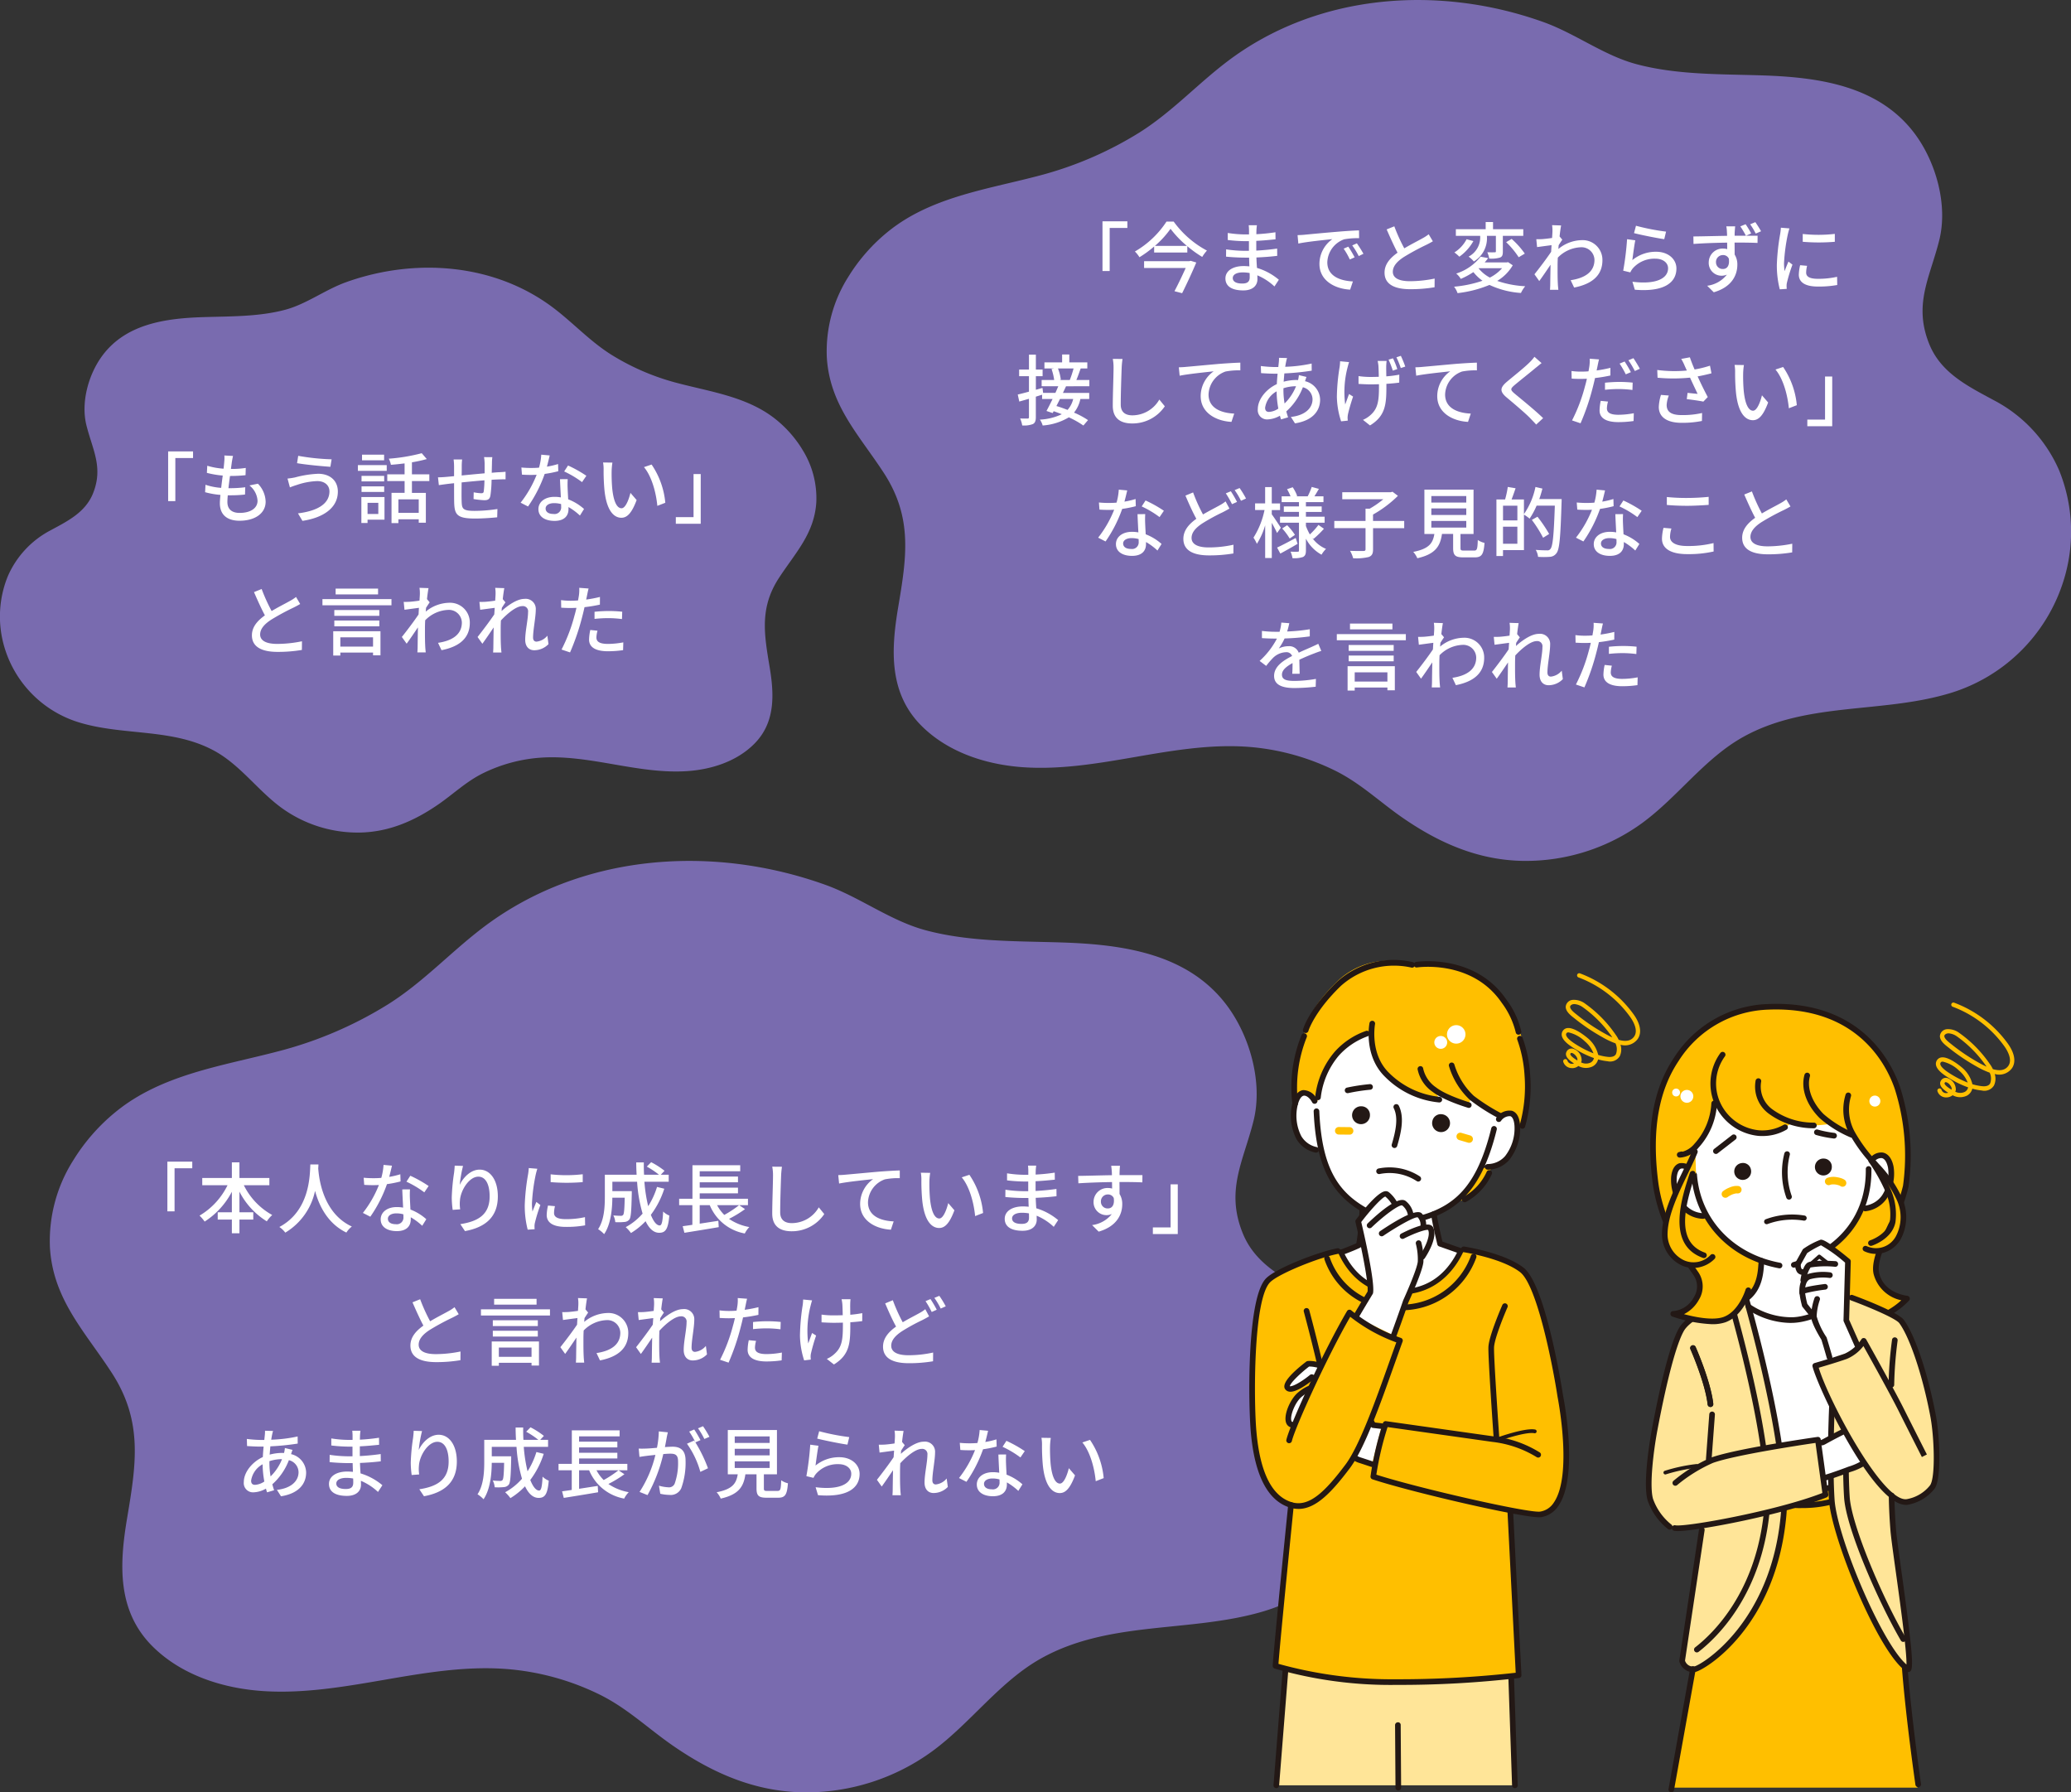
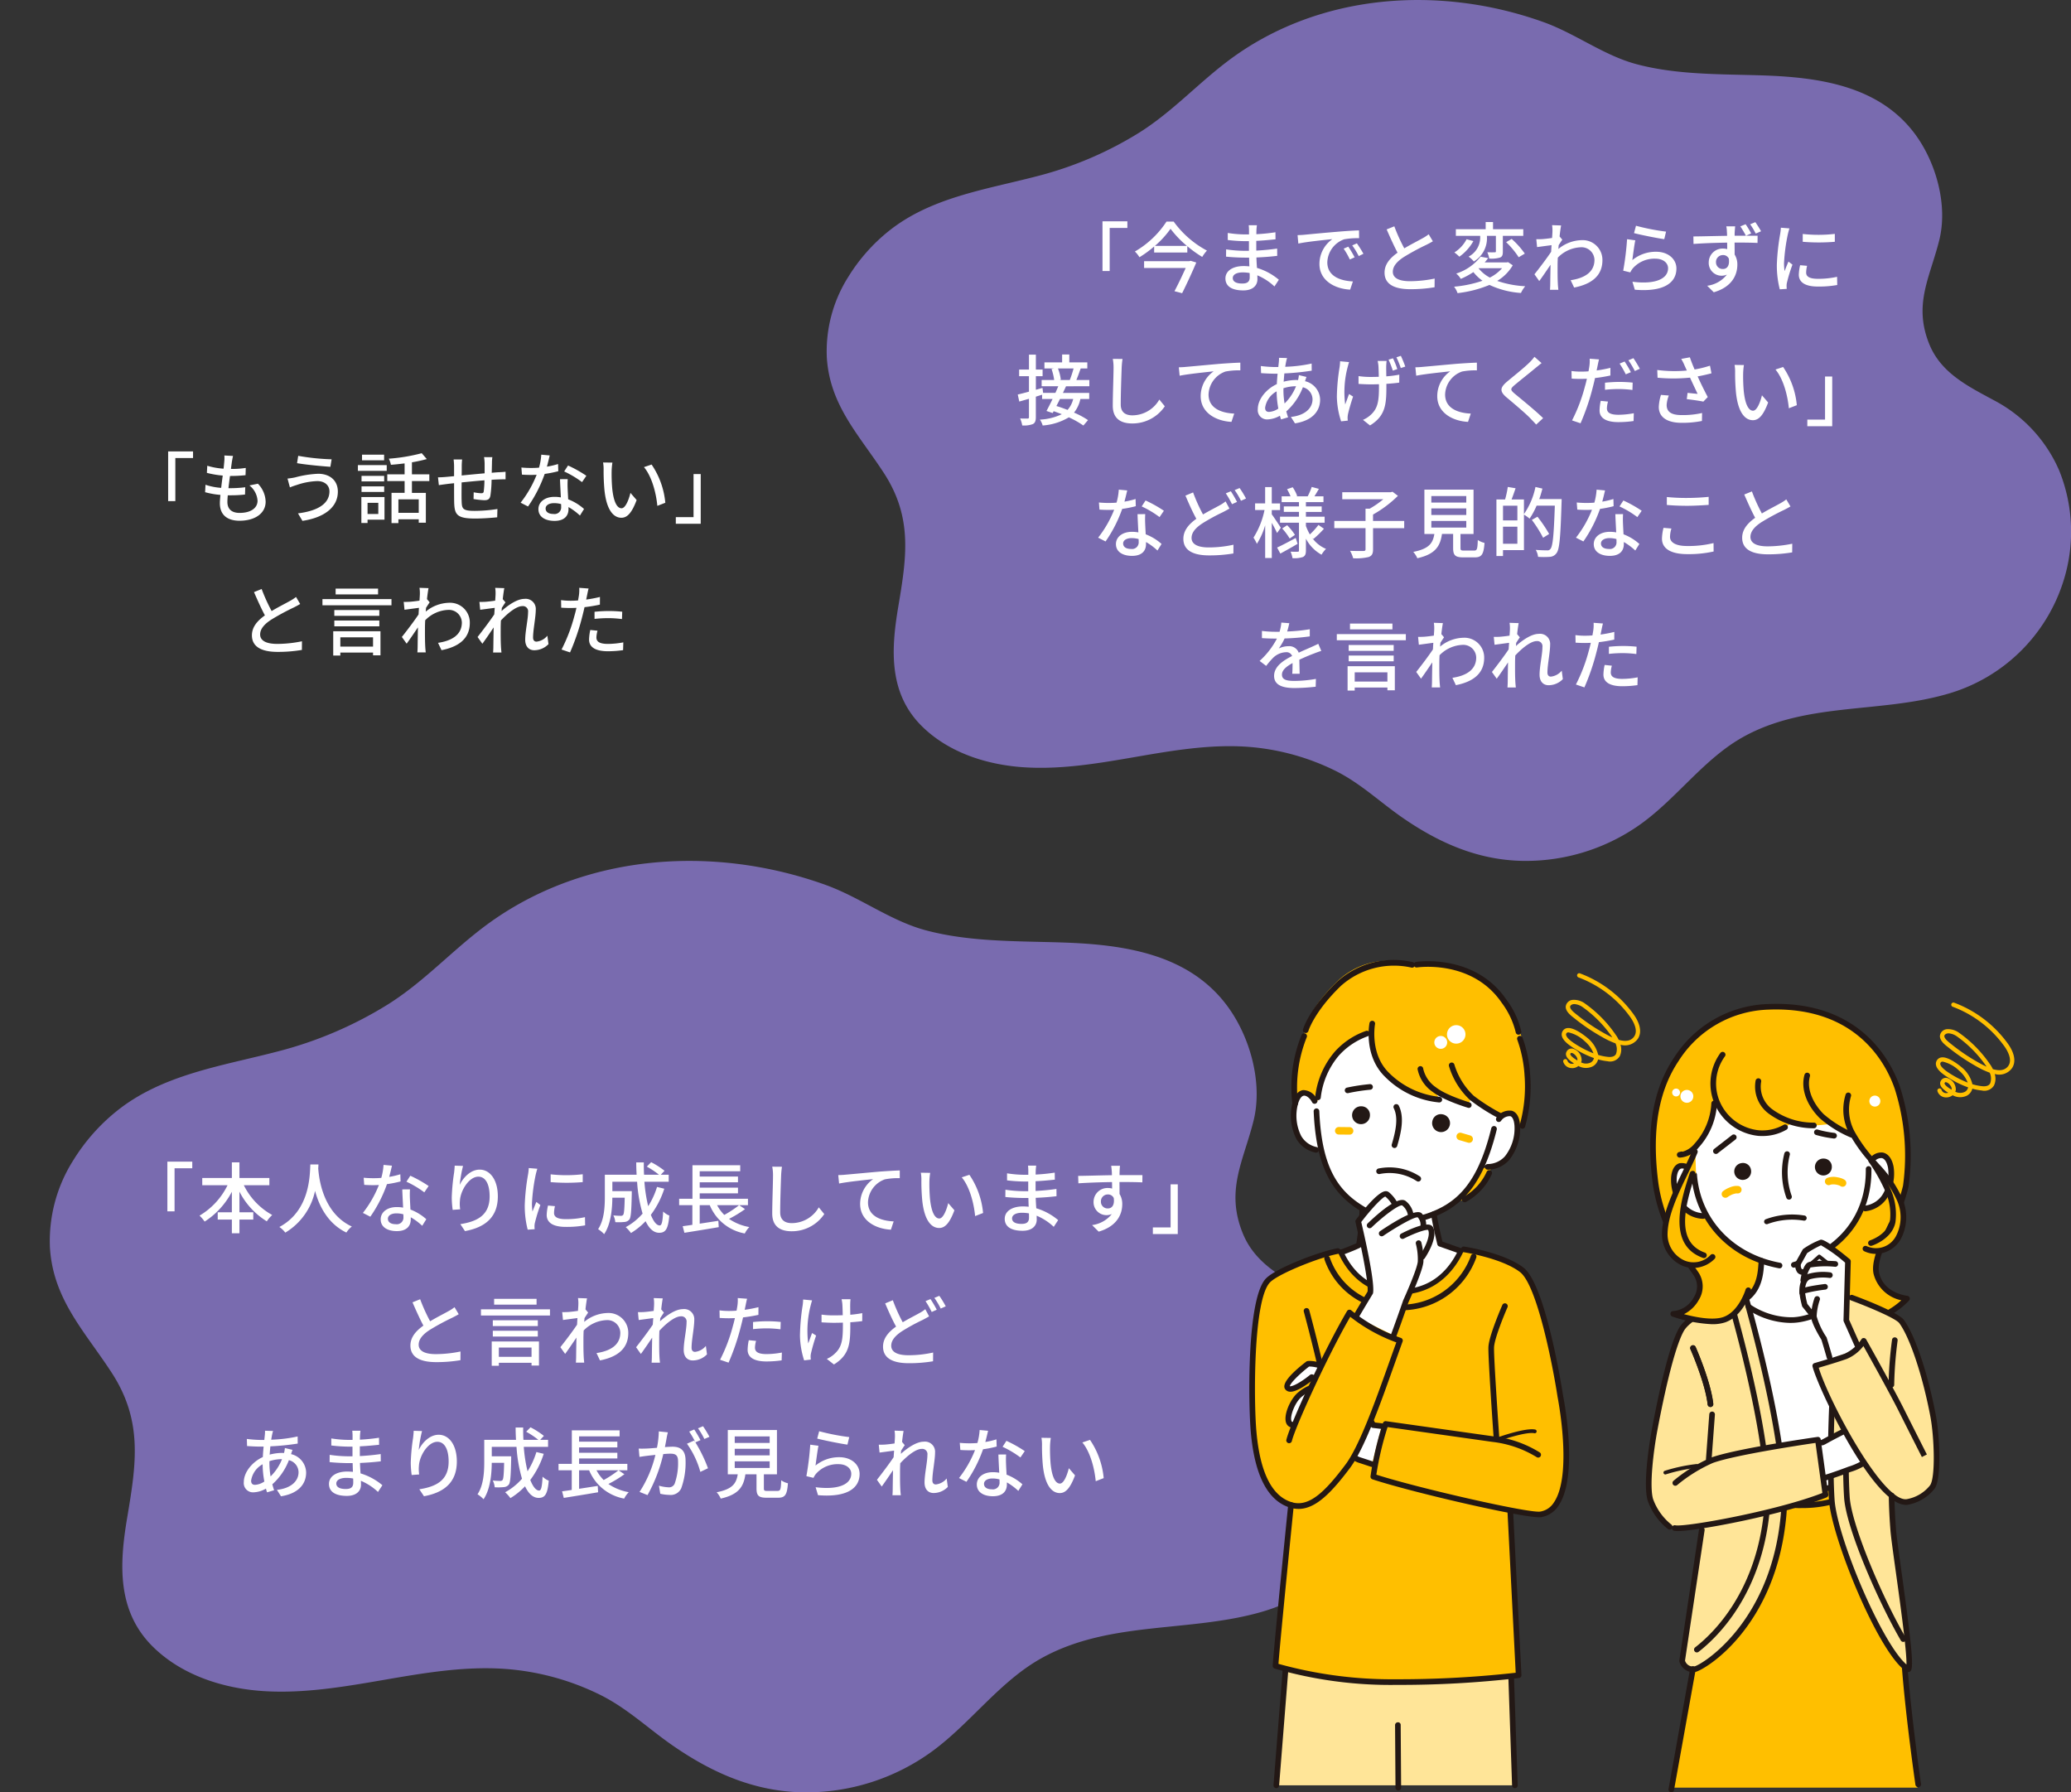
<svg xmlns="http://www.w3.org/2000/svg" width="375" height="324.515" viewBox="0 0 375 324.515">
  <rect x="0" y="0" width="375" height="324.515" fill="#333333" stroke="none" />
  <defs>
    <clipPath id="clip-path">
      <rect id="長方形_1105" data-name="長方形 1105" width="147.845" height="102.274" fill="none" />
    </clipPath>
    <clipPath id="clip-path-2">
      <rect id="長方形_1105-2" data-name="長方形 1105" width="225.326" height="155.873" fill="none" />
    </clipPath>
    <clipPath id="clip-path-3">
      <rect id="長方形_1105-3" data-name="長方形 1105" width="243.784" height="168.642" fill="none" />
    </clipPath>
    <clipPath id="clip-path-4">
      <rect id="長方形_1104" data-name="長方形 1104" width="138.515" height="150.731" fill="none" />
    </clipPath>
  </defs>
  <g id="グループ_1947" data-name="グループ 1947" transform="translate(0 -2809.95)">
    <g id="グループ_1943" data-name="グループ 1943" transform="translate(-28.774 2858.417)">
      <g id="グループ_1936" data-name="グループ 1936" transform="translate(28.774)">
        <g id="グループ_1935" data-name="グループ 1935" clip-path="url(#clip-path)">
-           <path id="パス_764" data-name="パス 764" d="M145.244,32.855a21.164,21.164,0,0,0-4.671-5.317c-5.037-4.1-11.62-5.01-17.716-6.6a43.207,43.207,0,0,1-12.211-5.214c-3.8-2.4-6.757-5.629-10.284-8.327C89.645-.808,75.169-1.853,62.688,2.617c-3.822,1.369-7.136,3.941-11,4.987-4.814,1.3-10.05,1.189-14.994,1.35-6.692.219-13.87,1.2-18.151,6.958-2.513,3.382-3.937,8.46-2.89,12.64,1.111,4.436,3.1,7.62,1.17,12.358-1.4,3.425-4.631,5-7.7,6.657a17.048,17.048,0,0,0-7.71,8.3A19.368,19.368,0,0,0,.626,68.089a20.268,20.268,0,0,0,14.237,14.4c7.909,2.242,16.628.936,24.034,5.032,4.6,2.542,7.743,7.07,11.967,10.192a23.5,23.5,0,0,0,14.248,4.559c5.334-.091,9.943-2.124,14.262-5.1C82.14,95.263,84.449,93,87.525,91.5a28.144,28.144,0,0,1,10.4-2.79c4.433-.3,8.862.46,13.24,1.217s8.806,1.517,13.24,1.223,8.942-1.749,12.1-4.869c3.947-3.894,3.686-9.036,2.834-14.1-.994-5.916-1.774-10.638,1.678-15.964,2.921-4.507,6.451-8.041,6.794-13.766a16.532,16.532,0,0,0-2.574-9.595" transform="translate(0 0)" fill="#796baf" />
-         </g>
+           </g>
      </g>
      <path id="パス_768" data-name="パス 768" d="M-48.216-2.87h1.3v-7.8h3.206v-1.2h-4.508ZM-33.5-5.712a3.816,3.816,0,0,1,1.47,2.772c0,1.316-1.218,2.2-3.248,2.2-1.484,0-2.212-.742-2.212-1.988,0-.294.028-.714.07-1.2h.532a22.414,22.414,0,0,0,2.59-.14l.042-1.316a22.076,22.076,0,0,1-2.842.168h-.2c.084-.728.182-1.5.28-2.212h.028a26.56,26.56,0,0,0,2.786-.14l.042-1.316a16.427,16.427,0,0,1-2.688.182l.168-1.26c.056-.336.112-.658.21-1.092l-1.568-.084a5.645,5.645,0,0,1-.014,1.092c-.028.35-.07.8-.126,1.3a13.214,13.214,0,0,1-2.954-.532l-.07,1.288a17.25,17.25,0,0,0,2.87.49c-.1.728-.2,1.5-.28,2.226a11.492,11.492,0,0,1-2.842-.56l-.07,1.344A14.72,14.72,0,0,0-38.752-4c-.056.616-.1,1.134-.1,1.5,0,2.282,1.54,3.178,3.556,3.178,2.856,0,4.732-1.372,4.732-3.444a4.844,4.844,0,0,0-1.4-3.262Zm14.49,1.064c0,2.338-2.3,3.57-5.7,3.99L-23.9.7c3.7-.546,6.412-2.31,6.412-5.292,0-2.058-1.5-3.234-3.57-3.234a18.886,18.886,0,0,0-4.172.658,11.611,11.611,0,0,1-1.372.21l.434,1.6A12.935,12.935,0,0,1-24.92-5.8a12.589,12.589,0,0,1,3.7-.7C-19.852-6.5-19.012-5.712-19.012-4.648Zm-5.656-6.426-.21,1.33c1.582.28,4.466.546,6.034.658l.224-1.358A40.727,40.727,0,0,1-24.668-11.074Zm15.554-.21h-4v1.022h4Zm-1.05,8.722V-.546H-12.11V-2.562Zm1.12-1.05H-13.23v4.7h1.12V.49h3.066ZM-13.2-4.536h4.1V-5.544h-4.1Zm4.1-2.912h-4.1V-6.44h4.1Zm-4.76-.91h5.222V-9.394H-13.86Zm11.018,7.6H-6.524V-3.192h3.682ZM-.924-6.5V-7.728h-3.15V-9.9a25.291,25.291,0,0,0,2.688-.588L-2.3-11.55a32.56,32.56,0,0,1-5.964.994A3.98,3.98,0,0,1-7.882-9.45c.8-.056,1.638-.154,2.478-.252v1.974H-8.54V-6.5H-5.4v2.128H-7.77V1.106h1.246V.42h3.682v.616h1.288v-5.4h-2.52V-6.5Zm9.912-4.34a9.013,9.013,0,0,1,.1,1.134V-7.91c-1.386.126-2.884.266-4.158.392.014-.658.014-1.246.014-1.638a10.987,10.987,0,0,1,.07-1.26H3.472a10.277,10.277,0,0,1,.084,1.33v1.694c-.574.056-1.036.1-1.344.126-.574.056-1.148.084-1.568.084L.8-5.768c.364-.056,1.078-.154,1.512-.21.308-.042.728-.084,1.246-.14,0,1.358,0,2.772.014,3.36C3.626-.476,3.99.28,7.364.28c1.372,0,3.066-.126,4-.224l.042-1.5a27.46,27.46,0,0,1-4.13.336c-2.254,0-2.31-.434-2.352-1.862-.028-.56-.014-1.932,0-3.29,1.288-.126,2.8-.28,4.13-.378a16.951,16.951,0,0,1-.126,2c-.042.294-.182.336-.49.336a9.289,9.289,0,0,1-1.33-.168L7.084-3.248a16.322,16.322,0,0,0,1.932.21c.672,0,.994-.182,1.12-.84a21.045,21.045,0,0,0,.21-2.856c.518-.042.98-.056,1.344-.07s.966-.028,1.19-.014V-8.19c-.35.042-.812.07-1.19.084s-.84.056-1.316.1c.014-.546.028-1.148.042-1.736a8.1,8.1,0,0,1,.07-1.092ZM27.51-7.462a22.777,22.777,0,0,0-3.318-1.862l-.7,1.078a17.8,17.8,0,0,1,3.234,1.932ZM22.386-9.59a14.633,14.633,0,0,1-2.016.476c.21-.784.392-1.554.5-2.03l-1.526-.14a11.054,11.054,0,0,1-.406,2.352c-.49.042-.966.056-1.428.056-.56,0-1.218-.028-1.764-.084l.1,1.288c.56.042,1.134.056,1.666.056.336,0,.658-.014.994-.028a20.094,20.094,0,0,1-2.9,5.054l1.344.686A24.338,24.338,0,0,0,19.964-7.8a20.686,20.686,0,0,0,2.464-.49Zm.56,7.742a1.2,1.2,0,0,1-1.386,1.3c-.952,0-1.428-.406-1.428-.994,0-.56.6-.966,1.526-.966a4.67,4.67,0,0,1,1.274.168C22.946-2.142,22.946-1.988,22.946-1.848Zm-.21-5c.028.91.1,2.212.154,3.3a6.3,6.3,0,0,0-1.162-.1c-1.722,0-2.9.924-2.9,2.226,0,1.442,1.3,2.128,2.912,2.128,1.82,0,2.534-.952,2.534-2.128v-.378a11.068,11.068,0,0,1,2.072,1.54l.742-1.19a9.205,9.205,0,0,0-2.87-1.75c-.042-.784-.084-1.582-.1-2.03a15.776,15.776,0,0,1,.014-1.624Zm9.492-3L30.534-9.87a6.972,6.972,0,0,1,.1,1.3,36.805,36.805,0,0,0,.154,3.71c.378,3.654,1.666,5,3.066,5,1.022,0,1.876-.826,2.758-3.206l-1.12-1.3c-.308,1.274-.91,2.786-1.61,2.786-.924,0-1.484-1.456-1.694-3.64a30.807,30.807,0,0,1-.1-3.122A11.256,11.256,0,0,1,32.228-9.842Zm7.1.35L37.94-9.03c1.4,1.652,2.2,4.634,2.422,7.014l1.442-.56A14.673,14.673,0,0,0,39.326-9.492Zm8.89,1.722h-1.3v7.8H43.708v1.2h4.508ZM-25.06,14.48a7.776,7.776,0,0,1-1.12.728c-.714.406-2.086,1.092-3.3,1.82a31.914,31.914,0,0,1-1.806-3.99l-1.386.56c.644,1.484,1.344,3.038,1.974,4.214-1.414,1.008-2.352,2.142-2.352,3.612,0,2.212,1.974,3,4.648,3A25.971,25.971,0,0,0-24,24.07l.014-1.568a22.549,22.549,0,0,1-4.48.476c-2.072,0-3.094-.63-3.094-1.708,0-1.008.77-1.876,2-2.674a43.074,43.074,0,0,1,4.06-2.2c.448-.224.84-.434,1.19-.644Zm14.854-1.512h-7.686v1.05h7.686Zm-.91,8.82v1.68h-5.922v-1.68Zm-7.21,3.3h1.288v-.546h5.922v.5h1.344V20.682h-8.554Zm.2-5.292h8.148V18.75H-18.13Zm8.148-2.954H-18.13V17.9h8.148Zm-10.3-1.974v1.12h12.5v-1.12Zm18.928,0c.1-.9.21-1.638.28-1.988l-1.638-.056a6.172,6.172,0,0,1,.07,1.12c0,.154-.028.6-.07,1.2-.672.1-1.386.182-1.82.21-.392.014-.686.028-1.036.014l.14,1.428c.84-.112,1.974-.266,2.618-.35l-.07,1.2c-.742,1.12-2.254,3.122-3.024,4.074l.868,1.218c.588-.8,1.4-2,2.044-2.954-.028,1.54-.042,2.338-.056,3.626,0,.224-.028.672-.042.91h1.512c-.028-.28-.07-.686-.084-.938-.07-1.26-.056-2.254-.056-3.458,0-.434.014-.924.042-1.428a6.13,6.13,0,0,1,4.144-1.876,2.342,2.342,0,0,1,2.492,2.282c0,2.3-1.932,3.332-4.312,3.682l.63,1.33c3.22-.63,5.138-2.184,5.124-4.984a3.573,3.573,0,0,0-3.724-3.6,6.859,6.859,0,0,0-4.256,1.6c.014-.224.042-.462.056-.686.224-.35.476-.742.658-.994Zm21.8,6.622a2.941,2.941,0,0,1-1.96,1.078c-.434,0-.63-.308-.63-.742,0-1.414.49-3.654.49-5.054a1.829,1.829,0,0,0-2.058-1.946c-1.358,0-3.052,1.218-4.13,2.2.014-.2.028-.378.042-.574.224-.35.476-.742.658-.994l-.49-.588c.1-.9.21-1.638.28-1.988L11,12.828a6.172,6.172,0,0,1,.07,1.12c0,.154-.028.6-.07,1.2-.658.1-1.386.182-1.82.21-.392.014-.686.028-1.036.014l.14,1.428c.84-.112,1.988-.266,2.632-.35-.028.392-.056.8-.084,1.19-.742,1.12-2.254,3.122-3.024,4.088L8.68,22.95c.588-.8,1.4-2,2.044-2.954-.028,1.54-.042,2.338-.056,3.626,0,.224-.028.672-.042.91h1.512c-.028-.28-.07-.686-.084-.938-.07-1.26-.056-2.254-.056-3.458,0-.434.014-.91.042-1.4,1.2-1.3,2.8-2.6,3.878-2.6a.938.938,0,0,1,1.036,1.078c0,1.316-.518,3.486-.518,5.012,0,1.232.672,1.9,1.638,1.9A3.6,3.6,0,0,0,20.65,23.02Zm8.54-3.038a22.733,22.733,0,0,1,2.618-.14,19.968,19.968,0,0,1,2.352.168l.042-1.33a23.187,23.187,0,0,0-2.422-.126,24.3,24.3,0,0,0-2.59.14Zm.98-3.976a23.752,23.752,0,0,1-2.492.476l.168-.812c.056-.28.168-.84.266-1.19l-1.694-.126a6.649,6.649,0,0,1-.042,1.26c-.028.252-.1.616-.168,1.022-.49.042-.952.056-1.386.056a12.843,12.843,0,0,1-1.694-.112l.028,1.372c.5.028,1.008.056,1.652.056.35,0,.714-.014,1.106-.028-.1.448-.21.91-.336,1.33A30.119,30.119,0,0,1,23.016,24l1.54.518a41.565,41.565,0,0,0,2.184-6.384c.154-.588.308-1.2.434-1.806a27.526,27.526,0,0,0,2.786-.462Zm-1.75,5.978A9.187,9.187,0,0,0,28,22.194c0,1.372,1.162,2.114,3.416,2.114a19.08,19.08,0,0,0,2.744-.2L34.2,22.7a15.511,15.511,0,0,1-2.772.28c-1.764,0-2.1-.56-2.1-1.19a5.224,5.224,0,0,1,.2-1.2Z" transform="translate(107.438 45.137)" fill="#fff" />
    </g>
    <g id="グループ_1944" data-name="グループ 1944" transform="translate(131.018 2814.95)">
      <g id="グループ_1936-2" data-name="グループ 1936" transform="translate(18.656 -5)">
        <g id="グループ_1935-2" data-name="グループ 1935" transform="translate(0)" clip-path="url(#clip-path-2)">
          <path id="パス_764-2" data-name="パス 764" d="M3.962,50.073a32.255,32.255,0,0,1,7.119-8.1c7.677-6.246,17.709-7.636,27-10.065a65.851,65.851,0,0,0,18.611-7.946c5.785-3.658,10.3-8.579,15.673-12.691,16.334-12.5,38.4-14.092,57.419-7.279,5.824,2.086,10.875,6.006,16.765,7.6,7.337,1.985,15.318,1.812,22.852,2.058,10.2.334,21.138,1.821,27.663,10.6,3.83,5.155,6,12.894,4.4,19.264-1.694,6.761-4.728,11.613-1.783,18.835,2.129,5.221,7.057,7.621,11.732,10.146A25.983,25.983,0,0,1,223.17,85.147a29.518,29.518,0,0,1,1.2,18.626,30.891,30.891,0,0,1-21.7,21.946c-12.054,3.417-25.343,1.427-36.629,7.669-7.006,3.875-11.8,10.775-18.239,15.533a35.819,35.819,0,0,1-21.714,6.948c-8.129-.139-15.154-3.237-21.737-7.774-4.216-2.906-7.735-6.357-12.423-8.64A42.893,42.893,0,0,0,76.076,135.2c-6.756-.454-13.506.7-20.179,1.854s-13.422,2.312-20.179,1.865S22.091,136.256,17.27,131.5c-6.015-5.935-5.617-13.772-4.319-21.494,1.515-9.016,2.7-16.213-2.557-24.33C5.942,78.807.562,73.421.039,64.7A25.2,25.2,0,0,1,3.962,50.073" transform="translate(0.001 0)" fill="#796baf" />
        </g>
      </g>
      <path id="パス_769" data-name="パス 769" d="M-62.706-2.87h1.3v-7.8H-58.2v-1.2h-4.508Zm15.722-1.778h-8.19v1.232h7.532c-.56,1.26-1.344,2.9-2.03,4.2l1.386.364C-47.418-.588-46.4-2.8-45.724-4.41l-1.022-.308Zm-6.23-2.772a16.98,16.98,0,0,0,2.828-3.094A18.324,18.324,0,0,0-47.418-7.42Zm2.1-4.4A17.014,17.014,0,0,1-56.84-6.4a5.164,5.164,0,0,1,.826,1.036,19.912,19.912,0,0,0,2.66-1.946v1.092h6.006V-7.364a20.716,20.716,0,0,0,2.7,1.946,6.985,6.985,0,0,1,.854-1.148,17.642,17.642,0,0,1-6.02-5.25ZM-36.05-1.722c0,.9-.574,1.12-1.358,1.12-1.19,0-1.708-.406-1.708-.994s.63-1.022,1.806-1.022a7.235,7.235,0,0,1,1.246.112C-36.05-2.184-36.05-1.918-36.05-1.722Zm5.278.434A11.038,11.038,0,0,0-34.734-3.43c-.042-.6-.084-1.26-.1-1.89,1.33-.056,2.478-.14,3.766-.294L-31.08-6.93c-1.19.168-2.408.294-3.78.364V-8.33c1.316-.056,2.478-.182,3.486-.28l-.014-1.274a33.65,33.65,0,0,1-3.458.35c0-.28.014-.532.014-.686.014-.378.056-.686.084-.938h-1.484a8.762,8.762,0,0,1,.056.882v.784h-.714a21.059,21.059,0,0,1-3.136-.266v1.274a27.876,27.876,0,0,0,3.15.21h.686v1.75H-36.9A23.7,23.7,0,0,1-40.32-6.79l-.014,1.316c.966.112,2.534.182,3.416.182h.756c.014.5.028,1.064.056,1.582-.336-.028-.672-.056-1.022-.056-2.072,0-3.318.924-3.318,2.24,0,1.4,1.134,2.17,3.234,2.17,1.806,0,2.562-.966,2.562-2.016,0-.2-.014-.434-.014-.714A10.387,10.387,0,0,1-31.57-.07ZM-18.2-7.28l-.84.364a13.239,13.239,0,0,1,1.12,1.96l.868-.392A19.545,19.545,0,0,0-18.2-7.28Zm1.554-.6-.84.378A13.139,13.139,0,0,1-16.31-5.572l.854-.42A21.907,21.907,0,0,0-16.646-7.882ZM-27.384-9.366l.14,1.526c1.554-.336,4.956-.672,6.16-.8a5.492,5.492,0,0,0-2.338,4.494c0,3.052,2.842,4.508,5.558,4.648l.5-1.484c-2.282-.112-4.634-.938-4.634-3.472A4.584,4.584,0,0,1-18.942-8.61a13.289,13.289,0,0,1,2.7-.2l-.014-1.414c-.938.028-2.338.112-3.808.238-2.548.21-5.026.448-6.034.546C-26.376-9.408-26.852-9.38-27.384-9.366ZM-3.64-9.52a7.776,7.776,0,0,1-1.12.728c-.714.406-2.086,1.092-3.3,1.82a31.914,31.914,0,0,1-1.806-3.99l-1.386.56c.644,1.484,1.344,3.038,1.974,4.214C-10.7-5.18-11.634-4.046-11.634-2.576c0,2.212,1.974,3,4.648,3A25.971,25.971,0,0,0-2.576.07L-2.562-1.5a22.549,22.549,0,0,1-4.48.476c-2.072,0-3.094-.63-3.094-1.708,0-1.008.77-1.876,2-2.674a43.075,43.075,0,0,1,4.06-2.2c.448-.224.84-.434,1.19-.644ZM6.9-9.24H8.526v2.786c0,.154-.042.2-.21.2s-.756.014-1.344-.014a5.138,5.138,0,0,1,.35,1.148,5.517,5.517,0,0,0,1.946-.182c.448-.182.518-.518.518-1.106V-9.24h3.7v-1.2H8.008v-1.3H6.678v1.3h-5.4v1.2h4.4A3.919,3.919,0,0,1,3.584-5.474a4.752,4.752,0,0,1,.952.882A4.92,4.92,0,0,0,6.9-9.212Zm3.486,1.148a15.069,15.069,0,0,1,2.268,2.73l1.106-.658a15.086,15.086,0,0,0-2.38-2.66ZM3.22-8.624A6.2,6.2,0,0,1,1.008-6.23a6.533,6.533,0,0,1,.9.77A8.654,8.654,0,0,0,4.452-8.288ZM5.4-3.374H9.646A7.369,7.369,0,0,1,7.434-1.68,6.456,6.456,0,0,1,5.39-3.36Zm5.32-1.106-.224.056h-4c.224-.252.434-.518.63-.784L5.754-5.46a9.073,9.073,0,0,1-4.41,3.052,3.72,3.72,0,0,1,.826.966A13.991,13.991,0,0,0,4.452-2.674,7.983,7.983,0,0,0,6.1-1.106,21.776,21.776,0,0,1,.952-.028a3.775,3.775,0,0,1,.63,1.162A21.107,21.107,0,0,0,7.364-.35a15.948,15.948,0,0,0,5.7,1.456,5.718,5.718,0,0,1,.77-1.218,18.423,18.423,0,0,1-5.068-.966,8.006,8.006,0,0,0,2.814-2.828Zm9.338-4.648c.1-.9.21-1.638.28-1.988L18.7-11.172a6.172,6.172,0,0,1,.07,1.12c0,.154-.028.6-.07,1.2-.672.1-1.386.182-1.82.21-.392.014-.686.028-1.036.014l.14,1.428c.84-.112,1.974-.266,2.618-.35l-.07,1.2c-.742,1.12-2.254,3.122-3.024,4.074L16.38-1.05c.588-.8,1.4-2,2.044-2.954-.028,1.54-.042,2.338-.056,3.626,0,.224-.028.672-.042.91h1.512c-.028-.28-.07-.686-.084-.938-.07-1.26-.056-2.254-.056-3.458,0-.434.014-.924.042-1.428a6.13,6.13,0,0,1,4.144-1.876,2.342,2.342,0,0,1,2.492,2.282c0,2.3-1.932,3.332-4.312,3.682l.63,1.33c3.22-.63,5.138-2.184,5.124-4.984a3.573,3.573,0,0,0-3.724-3.6,6.859,6.859,0,0,0-4.256,1.6c.014-.224.042-.462.056-.686.224-.35.476-.742.658-.994Zm13.482-.6c1.064.28,4.116.91,5.474,1.092L39.34-10a40.184,40.184,0,0,1-5.446-1.064Zm.224,1.3-1.484-.2a51.547,51.547,0,0,1-.7,5.7l1.288.308a3.171,3.171,0,0,1,.462-.742A5.2,5.2,0,0,1,37.422-5.1c1.33,0,2.282.714,2.282,1.736,0,1.834-2.17,2.982-6.454,2.436L33.684.518c5.4.448,7.532-1.344,7.532-3.85,0-1.638-1.428-3.024-3.682-3.024a6.692,6.692,0,0,0-4.3,1.512C33.348-5.7,33.586-7.56,33.768-8.428Zm22.778-1.638c-.28-.518-.7-1.162-1.036-1.652l-.938.392a12.41,12.41,0,0,1,1.008,1.68Zm-8.162,5.6a1.243,1.243,0,0,1,1.26-1.288,1.113,1.113,0,0,1,1.064.644c.182,1.316-.35,1.876-1.064,1.876A1.2,1.2,0,0,1,48.384-4.466Zm6.37-5.208a17,17,0,0,0-1.008-1.666l-.952.392A16.887,16.887,0,0,1,53.8-9.254H51.758c0-.28,0-.532.014-.7.014-.2.056-.812.084-1.008h-1.61a5.8,5.8,0,0,1,.112,1.022c.014.154.028.406.028.7-1.974.028-4.536.1-6.1.112L44.31-7.77c1.736-.126,3.99-.21,6.09-.238l.014,1.176a2.666,2.666,0,0,0-.756-.1,2.511,2.511,0,0,0-2.59,2.492,2.315,2.315,0,0,0,2.338,2.422,2.313,2.313,0,0,0,.952-.2A5.385,5.385,0,0,1,46.788-.2L47.978.98c3.29-.952,4.27-3.136,4.27-4.984a3.4,3.4,0,0,0-.49-1.848c0-.63,0-1.428-.014-2.17,2.03,0,3.332.028,4.158.07l.014-1.3c-.406-.014-1.2,0-2.1,0Zm9.338.1v1.414a35,35,0,0,0,5.81,0V-9.59A25.98,25.98,0,0,1,64.092-9.576ZM63.616-3.92a8.481,8.481,0,0,0-.238,1.708c0,1.344,1.092,2.156,3.444,2.156a18.76,18.76,0,0,0,3.514-.28L70.308-1.82a15.582,15.582,0,0,1-3.458.364c-1.68,0-2.142-.49-2.142-1.12a5.267,5.267,0,0,1,.168-1.232ZM60.13-10.71A10.281,10.281,0,0,1,60-9.562a39.436,39.436,0,0,0-.6,5.53,17.312,17.312,0,0,0,.532,4.48l1.26-.084c-.014-.168-.028-.378-.028-.518a2.554,2.554,0,0,1,.07-.63,27.439,27.439,0,0,1,.994-3.234l-.728-.56c-.21.5-.49,1.176-.7,1.736A10.314,10.314,0,0,1,60.7-4.3,32.827,32.827,0,0,1,61.39-9.52c.056-.252.2-.8.294-1.064ZM-67.942,14.774a19.151,19.151,0,0,1-.686,2.086H-70.49l.238-.056a8.165,8.165,0,0,0-.518-2.03Zm-.07,5.53a4.5,4.5,0,0,1-1.022,1.974c-.686-.266-1.372-.518-2.016-.7.21-.406.434-.84.644-1.274Zm2.926-2.31V16.86h-2.352c.252-.574.518-1.358.784-2.086h1.2V13.668h-3.262V12.24h-1.3v1.428H-73.22v1.106h1.75l-.462.1a9.969,9.969,0,0,1,.476,1.988h-2.268v1.134h3.01c-.154.378-.336.784-.518,1.2h-2.226l-.112-.9-1.2.336V16.174h1.218v-1.2h-1.218v-2.7H-76.02v2.7H-77.8v1.2h1.778v2.8c-.77.21-1.47.392-2.03.518l.28,1.274,1.75-.5V23.58c0,.2-.07.266-.252.266s-.756,0-1.344-.014a5.135,5.135,0,0,1,.378,1.26,4.492,4.492,0,0,0,1.932-.252c.392-.21.532-.574.532-1.26v-3.7c.378-.112.756-.238,1.134-.35v.77h1.9c-.392.812-.784,1.582-1.106,2.17l1.12.378.182-.336c.476.168.98.35,1.47.546a10.384,10.384,0,0,1-3.962.98,3.561,3.561,0,0,1,.5,1.064A10.763,10.763,0,0,0-68.8,23.622a16.617,16.617,0,0,1,2.632,1.484l.84-.98a14.885,14.885,0,0,0-2.534-1.358A5.754,5.754,0,0,0-66.71,20.3h1.6V19.2h-4.76c.2-.42.392-.826.56-1.2Zm4.242-4.956a7.967,7.967,0,0,1,.14,1.6c0,1.344-.14,4.914-.14,6.888,0,2.3,1.414,3.206,3.528,3.206a7.058,7.058,0,0,0,5.894-3.108l-.994-1.218a5.648,5.648,0,0,1-4.872,2.856c-1.19,0-2.114-.5-2.114-1.96,0-1.932.112-5.124.168-6.664a15.5,15.5,0,0,1,.154-1.582Zm11.956,1.526.154,1.526c1.54-.322,4.942-.658,6.16-.8a5.507,5.507,0,0,0-2.352,4.494c0,3.066,2.856,4.522,5.572,4.662l.5-1.5c-2.3-.1-4.648-.938-4.648-3.458a4.563,4.563,0,0,1,3.066-4.158,12.233,12.233,0,0,1,2.688-.21v-1.4c-.952.028-2.338.112-3.822.224-2.548.224-5.012.462-6.034.546C-47.866,14.522-48.342,14.55-48.888,14.564Zm18.942,3.794a7.209,7.209,0,0,1,2.2-.364h.084a9.066,9.066,0,0,1-2.072,3.122,14.449,14.449,0,0,1-.21-2.422Zm-2.6,4.284c-.49,0-.714-.252-.714-.77a4.073,4.073,0,0,1,2.086-2.954,17.355,17.355,0,0,0,.308,3.122A3.32,3.32,0,0,1-32.55,22.642Zm5.4-6.664a5.224,5.224,0,0,1-.154.9,3.54,3.54,0,0,0-.392-.014,8.948,8.948,0,0,0-2.212.308c.042-.518.084-1.022.126-1.5a44.815,44.815,0,0,0,4.956-.5l-.014-1.288a26.189,26.189,0,0,1-4.788.588c.056-.336.112-.658.168-.924a6.5,6.5,0,0,1,.168-.658l-1.456-.042a6.7,6.7,0,0,1-.028.728l-.1.938h-.756a22.057,22.057,0,0,1-2.408-.182l.042,1.288c.588.042,1.666.1,2.324.1H-31c-.056.6-.112,1.246-.14,1.89-1.918.882-3.444,2.744-3.444,4.522A1.675,1.675,0,0,0-32.83,24a4.875,4.875,0,0,0,2.254-.672c.056.238.126.462.2.672l1.274-.378c-.112-.336-.224-.7-.322-1.078a11.172,11.172,0,0,0,3-4.368,2.28,2.28,0,0,1,1.75,2.17c0,1.61-1.344,2.926-3.92,3.206l.742,1.162c3.29-.518,4.55-2.324,4.55-4.3a3.5,3.5,0,0,0-2.73-3.332c.084-.252.182-.588.266-.77Zm17.822-1.092a14.493,14.493,0,0,0-.784-1.946l-.8.238a17.734,17.734,0,0,1,.77,1.988Zm-10.36-1.414a9.635,9.635,0,0,1-.084,1.036,35.6,35.6,0,0,0-.5,5.4,15.064,15.064,0,0,0,.77,4.438l1.2-.126c0-.168-.028-.378-.028-.518a3.906,3.906,0,0,1,.07-.644c.154-.728.56-2.128.924-3.192l-.728-.462c-.238.616-.5,1.372-.7,1.89a17.662,17.662,0,0,1,.42-6.678c.07-.266.182-.7.28-.994Zm6.8-.056a6.63,6.63,0,0,1,.14.868c.028.378.056,1.19.07,2-.5.014-1.008.028-1.5.028a15.073,15.073,0,0,1-2.17-.154v1.414c.644.042,1.554.084,2.2.084.49,0,.994-.014,1.5-.028v.336c0,2.52-.14,3.948-1.428,5.152a5.047,5.047,0,0,1-1.47.966l1.274,1.008c2.842-1.736,2.968-3.892,2.968-7.126V17.56c.868-.056,1.68-.126,2.324-.224l.014-1.442a19.342,19.342,0,0,1-2.352.308c-.014-.8-.028-1.624-.014-1.932s.028-.56.07-.854Zm3.4-.658A15.246,15.246,0,0,1-8.694,14.7l.812-.266a19.574,19.574,0,0,0-.8-1.946Zm3.43,1.806.154,1.526c1.54-.322,4.942-.658,6.16-.8a5.507,5.507,0,0,0-2.352,4.494c0,3.066,2.856,4.522,5.572,4.662l.5-1.5c-2.3-.1-4.648-.938-4.648-3.458a4.563,4.563,0,0,1,3.066-4.158,12.233,12.233,0,0,1,2.688-.21v-1.4c-.952.028-2.338.112-3.822.224-2.548.224-5.012.462-6.034.546C-5.026,14.522-5.5,14.55-6.048,14.564Zm21.56-1.9A8.159,8.159,0,0,1,14.6,13.7c-.938.938-2.954,2.534-4.018,3.43-1.3,1.092-1.442,1.778-.1,2.9C11.76,21.1,14,22.992,14.756,23.8c.336.364.728.742,1.064,1.134l1.26-1.162c-1.358-1.344-3.976-3.458-5.138-4.424-.826-.7-.826-.882-.028-1.568.98-.826,2.9-2.338,3.822-3.122.28-.21.714-.588,1.064-.854ZM32.97,15.446a20.509,20.509,0,0,0-1.134-1.932l-.91.378a17.008,17.008,0,0,1,1.12,1.946Zm-4.69,3.192A22.733,22.733,0,0,1,30.9,18.5a19.968,19.968,0,0,1,2.352.168l.042-1.33a23.187,23.187,0,0,0-2.422-.126c-.9,0-1.848.07-2.59.14Zm.98-3.976a23.753,23.753,0,0,1-2.492.476l.168-.812c.056-.28.168-.84.266-1.19l-1.694-.126a6.649,6.649,0,0,1-.042,1.26c-.028.252-.1.616-.168,1.022-.49.042-.952.056-1.386.056a12.843,12.843,0,0,1-1.694-.112l.028,1.372c.5.042,1.008.056,1.652.056.35,0,.714-.014,1.106-.028-.1.448-.21.91-.336,1.33a30.119,30.119,0,0,1-2.352,6.216l1.54.518a41.565,41.565,0,0,0,2.184-6.384c.154-.588.308-1.2.434-1.806a27.526,27.526,0,0,0,2.786-.462ZM27.51,20.64a9.188,9.188,0,0,0-.21,1.736c0,1.372,1.162,2.114,3.416,2.114a19.08,19.08,0,0,0,2.744-.2L33.5,22.88a15.511,15.511,0,0,1-2.772.28c-1.764,0-2.1-.56-2.1-1.19a5.224,5.224,0,0,1,.2-1.2Zm5.012-7.35a15.874,15.874,0,0,1,1.162,1.946l.91-.406c-.266-.5-.8-1.386-1.162-1.918Zm5.894,6.272a8.6,8.6,0,0,0-.392,2.184c0,1.82,1.47,2.87,4.13,2.87a17.9,17.9,0,0,0,3.682-.336l.028-1.442a15.733,15.733,0,0,1-3.7.378c-2.03,0-2.716-.7-2.716-1.834a5.525,5.525,0,0,1,.392-1.708Zm8.876-5.292a18.825,18.825,0,0,1-2.786.686c-.308-.714-.574-1.372-.854-2.2l-1.568.294a8.6,8.6,0,0,1,.63,1.246l.392.854a24.1,24.1,0,0,1-5.362-.1l.056,1.4a30.41,30.41,0,0,0,5.88-.014c.42.938,1.008,2.156,1.372,2.94-.448-.042-1.316-.126-1.82-.182l-.14,1.134c.966.112,2.338.308,3,.448l.8-.826c-.616-1.148-1.33-2.618-1.834-3.738.854-.154,1.722-.35,2.506-.56Zm6.146-.112-1.694-.028a6.972,6.972,0,0,1,.1,1.3A36.805,36.805,0,0,0,52,19.142c.378,3.654,1.666,5,3.066,5,1.022,0,1.876-.826,2.758-3.206l-1.12-1.3c-.308,1.274-.91,2.786-1.61,2.786-.924,0-1.484-1.456-1.694-3.64a30.807,30.807,0,0,1-.1-3.122A11.256,11.256,0,0,1,53.438,14.158Zm7.1.35-1.386.462c1.4,1.652,2.2,4.634,2.422,7.014l1.442-.56A14.673,14.673,0,0,0,60.536,14.508Zm8.89,1.722h-1.3v7.8H64.918v1.2h4.508ZM-51.59,40.538a22.777,22.777,0,0,0-3.318-1.862l-.7,1.078a17.8,17.8,0,0,1,3.234,1.932Zm-5.124-2.128a14.633,14.633,0,0,1-2.016.476c.21-.784.392-1.554.5-2.03l-1.526-.14a11.054,11.054,0,0,1-.406,2.352c-.49.042-.966.056-1.428.056-.56,0-1.218-.028-1.764-.084l.1,1.288c.56.042,1.134.056,1.666.056.336,0,.658-.014.994-.028a20.094,20.094,0,0,1-2.9,5.054l1.344.686a24.338,24.338,0,0,0,3.01-5.894,20.686,20.686,0,0,0,2.464-.49Zm.56,7.742a1.2,1.2,0,0,1-1.386,1.3c-.952,0-1.428-.406-1.428-.994,0-.56.6-.966,1.526-.966a4.67,4.67,0,0,1,1.274.168C-56.154,45.858-56.154,46.012-56.154,46.152Zm-.21-5c.028.91.1,2.212.154,3.3a6.3,6.3,0,0,0-1.162-.1c-1.722,0-2.9.924-2.9,2.226,0,1.442,1.3,2.128,2.912,2.128,1.82,0,2.534-.952,2.534-2.128v-.378a11.068,11.068,0,0,1,2.072,1.54l.742-1.19a9.206,9.206,0,0,0-2.87-1.75c-.042-.784-.084-1.582-.1-2.03a15.776,15.776,0,0,1,.014-1.624Zm15.946-2.31a6.583,6.583,0,0,1-1.106.728c-.714.406-1.848.966-2.982,1.638A30.232,30.232,0,0,1-46.3,37.22l-1.386.574c.63,1.484,1.33,3.038,1.974,4.2C-47.124,43-48.062,44.15-48.062,45.62c0,2.212,1.974,3,4.648,3a26.1,26.1,0,0,0,4.41-.35l.014-1.582a20.7,20.7,0,0,1-4.48.49c-2.072,0-3.108-.63-3.108-1.722,0-1.008.77-1.862,2-2.66a35.64,35.64,0,0,1,3.668-2c.448-.238.826-.434,1.19-.658Zm.042-1.456a17.179,17.179,0,0,1,1.12,1.96l.91-.406a19.185,19.185,0,0,0-1.12-1.932Zm1.6-.588a13.262,13.262,0,0,1,1.148,1.932l.91-.406a16.55,16.55,0,0,0-1.162-1.9Zm8.358,6.818c-.224-.364-1.26-1.932-1.638-2.436v-.77h1.5v-1.2h-1.5V36.254h-1.2v2.954h-1.82v1.2h1.708a14.935,14.935,0,0,1-2,5,6.59,6.59,0,0,1,.616,1.12,13.061,13.061,0,0,0,1.5-3.36v5.922h1.2v-6.37c.364.658.77,1.414.952,1.848Zm2.7,1.848c-1.246.672-2.506,1.344-3.374,1.736l.588,1.092c.924-.5,2.072-1.148,3.122-1.764Zm-2.45-1.722a11.523,11.523,0,0,1,1.358,1.82l.952-.658a10.621,10.621,0,0,0-1.414-1.75Zm5.67,1.89A17.6,17.6,0,0,0-22.61,43.8l-.994-.7a12.608,12.608,0,0,1-1.554,1.722,9.5,9.5,0,0,1-.714-1.526v-.588h3.388V41.616h-3.388v-.868h2.856v-.994h-2.856V38.97h3.178V37.92h-1.638c.252-.392.532-.868.812-1.344l-1.3-.35a11.874,11.874,0,0,1-.728,1.694h-2.058l.154-.056a7.087,7.087,0,0,0-.812-1.582l-1.022.35a9.939,9.939,0,0,1,.63,1.288h-1.61v1.05h3.136v.784h-2.744v.994h2.744v.868h-3.43v1.092h3.43v5.026c0,.168-.056.224-.224.224s-.756.014-1.3-.014a4.693,4.693,0,0,1,.35,1.176,4.885,4.885,0,0,0,1.9-.21c.406-.21.532-.546.532-1.176V45.592a6.975,6.975,0,0,0,2.828,2.9,5.006,5.006,0,0,1,.812-1.05,5.851,5.851,0,0,1-2.478-1.96Zm16.422-3.248H-13.72V41.224a21,21,0,0,0,4.508-3.388l-.98-.742-.294.084h-8.806v1.274h7.434a16.377,16.377,0,0,1-2.464,1.708h-.756v2.226h-5.656v1.3h5.656V47.5c0,.238-.084.308-.378.322-.322,0-1.372.014-2.422-.028a5.488,5.488,0,0,1,.56,1.344A9.645,9.645,0,0,0-14.5,48.91c.588-.224.784-.6.784-1.4V43.688h5.642Zm4.914,0H3.164v1.2H-3.164Zm0-2.268H3.164v1.19H-3.164Zm0-2.24H3.164v1.176H-3.164Zm5.936,9.87c-.56,0-.658-.056-.658-.476V44.738H4.48V36.716h-8.9v8.022h1.806c-.266,1.666-.952,2.688-3.822,3.248A4.032,4.032,0,0,1-5.7,49.134c3.276-.742,4.144-2.17,4.466-4.4H.784v2.534c0,1.316.364,1.708,1.834,1.708H4.69c1.26,0,1.624-.518,1.778-2.618A3.667,3.667,0,0,1,5.25,45.83c-.056,1.694-.14,1.918-.686,1.918Zm7.042-1.232V43.422h2.6v3.094Zm2.6-6.888v2.66h-2.6v-2.66Zm3.962-1.2c.224-.616.406-1.26.574-1.9l-1.26-.294a13.369,13.369,0,0,1-2.086,4.914V38.494h-2.24c.224-.588.49-1.33.728-2.03l-1.414-.238a16.413,16.413,0,0,1-.49,2.268H8.624V48.728h1.19V47.664h3.794V41.238a6.868,6.868,0,0,1,1.022.728A14.08,14.08,0,0,0,15.9,39.614h3.3c-.182,5.278-.364,7.392-.812,7.854a.627.627,0,0,1-.588.238c-.35,0-1.162-.014-2.058-.084a3.049,3.049,0,0,1,.42,1.26,15.038,15.038,0,0,0,2.114,0,1.561,1.561,0,0,0,1.218-.658c.56-.7.728-2.87.924-9.184.014-.168.014-.616.014-.616Zm1.792,6.314a25.136,25.136,0,0,0-2.114-3.122l-1.022.574a22.8,22.8,0,0,1,2.044,3.234Zm16.758-4.2a22.777,22.777,0,0,0-3.318-1.862l-.7,1.078a17.8,17.8,0,0,1,3.234,1.932ZM29.806,38.41a14.633,14.633,0,0,1-2.016.476c.21-.784.392-1.554.5-2.03l-1.526-.14a11.054,11.054,0,0,1-.406,2.352c-.49.042-.966.056-1.428.056-.56,0-1.218-.028-1.764-.084l.1,1.288c.56.042,1.134.056,1.666.056.336,0,.658-.014.994-.028a20.094,20.094,0,0,1-2.9,5.054l1.344.686a24.338,24.338,0,0,0,3.01-5.894,20.686,20.686,0,0,0,2.464-.49Zm.56,7.742a1.2,1.2,0,0,1-1.386,1.3c-.952,0-1.428-.406-1.428-.994,0-.56.6-.966,1.526-.966a4.67,4.67,0,0,1,1.274.168C30.366,45.858,30.366,46.012,30.366,46.152Zm-.21-5c.028.91.1,2.212.154,3.3a6.3,6.3,0,0,0-1.162-.1c-1.722,0-2.9.924-2.9,2.226,0,1.442,1.3,2.128,2.912,2.128,1.82,0,2.534-.952,2.534-2.128v-.378a11.068,11.068,0,0,1,2.072,1.54l.742-1.19a9.206,9.206,0,0,0-2.87-1.75c-.042-.784-.084-1.582-.1-2.03a15.776,15.776,0,0,1,.014-1.624Zm9.324-1.666c1.106.1,2.3.154,3.724.154,1.288,0,2.9-.1,3.85-.168V38.018c-1.036.112-2.52.2-3.864.2a35.089,35.089,0,0,1-3.71-.168Zm-.6,4.144a8.447,8.447,0,0,0-.28,1.96c0,1.806,1.61,2.8,4.578,2.8a20.657,20.657,0,0,0,4.774-.476l-.014-1.526a18.97,18.97,0,0,1-4.8.532c-2.114,0-3.08-.686-3.08-1.652a5.341,5.341,0,0,1,.252-1.512ZM61.11,38.48a7.776,7.776,0,0,1-1.12.728c-.714.406-2.086,1.092-3.3,1.82a31.913,31.913,0,0,1-1.806-3.99l-1.386.56c.644,1.484,1.344,3.038,1.974,4.214-1.414,1.008-2.352,2.142-2.352,3.612,0,2.212,1.974,3,4.648,3a25.971,25.971,0,0,0,4.41-.35l.014-1.568a22.549,22.549,0,0,1-4.48.476c-2.072,0-3.094-.63-3.094-1.708,0-1.008.77-1.876,2-2.674a43.075,43.075,0,0,1,4.06-2.2c.448-.224.84-.434,1.19-.644ZM-27.006,70.054c-.014-.658-.042-1.764-.056-2.548.966-.448,1.862-.826,2.576-1.092.42-.168,1.022-.392,1.4-.5l-.546-1.288c-.448.224-.854.406-1.316.616-.658.294-1.372.588-2.226.994a1.825,1.825,0,0,0-1.848-1.176,4.084,4.084,0,0,0-1.764.406,10.121,10.121,0,0,0,1.05-1.806,42.375,42.375,0,0,0,4.564-.378V61.99a32.055,32.055,0,0,1-4.1.406c.2-.6.308-1.134.392-1.5l-1.442-.112a8.359,8.359,0,0,1-.322,1.666h-.812a20.333,20.333,0,0,1-2.38-.154v1.3c.77.056,1.736.084,2.31.084h.406a14.437,14.437,0,0,1-3.136,4.046l1.19.9a14.91,14.91,0,0,1,1.274-1.484,3.522,3.522,0,0,1,2.3-.994,1.08,1.08,0,0,1,1.12.686c-1.6.812-3.262,1.89-3.262,3.6s1.61,2.2,3.682,2.2a35.27,35.27,0,0,0,3.85-.238l.042-1.414a23.345,23.345,0,0,1-3.85.364c-1.4,0-2.3-.182-2.3-1.134,0-.812.742-1.442,1.918-2.1,0,.686-.014,1.47-.056,1.946Zm16.8-9.086h-7.686v1.05h7.686Zm-.91,8.82v1.68h-5.922v-1.68Zm-7.21,3.3h1.288v-.546h5.922v.5h1.344V68.682h-8.554Zm.2-5.292h8.148V66.75H-18.13Zm8.148-2.954H-18.13V65.9h8.148Zm-10.3-1.974v1.12h12.5v-1.12Zm18.928,0c.1-.9.21-1.638.28-1.988l-1.638-.056a6.172,6.172,0,0,1,.07,1.12c0,.154-.028.6-.07,1.2-.672.1-1.386.182-1.82.21-.392.014-.686.028-1.036.014l.14,1.428c.84-.112,1.974-.266,2.618-.35l-.07,1.2c-.742,1.12-2.254,3.122-3.024,4.074l.868,1.218c.588-.8,1.4-2,2.044-2.954-.028,1.54-.042,2.338-.056,3.626,0,.224-.028.672-.042.91h1.512c-.028-.28-.07-.686-.084-.938-.07-1.26-.056-2.254-.056-3.458,0-.434.014-.924.042-1.428a6.13,6.13,0,0,1,4.144-1.876,2.342,2.342,0,0,1,2.492,2.282c0,2.3-1.932,3.332-4.312,3.682l.63,1.33c3.22-.63,5.138-2.184,5.124-4.984a3.573,3.573,0,0,0-3.724-3.6,6.859,6.859,0,0,0-4.256,1.6c.014-.224.042-.462.056-.686.224-.35.476-.742.658-.994Zm21.8,6.622a2.941,2.941,0,0,1-1.96,1.078c-.434,0-.63-.308-.63-.742,0-1.414.49-3.654.49-5.054a1.829,1.829,0,0,0-2.058-1.946c-1.358,0-3.052,1.218-4.13,2.2.014-.2.028-.378.042-.574.224-.35.476-.742.658-.994l-.49-.588c.1-.9.21-1.638.28-1.988L11,60.828a6.172,6.172,0,0,1,.07,1.12c0,.154-.028.6-.07,1.2-.658.1-1.386.182-1.82.21-.392.014-.686.028-1.036.014l.14,1.428c.84-.112,1.988-.266,2.632-.35-.028.392-.056.8-.084,1.19-.742,1.12-2.254,3.122-3.024,4.088L8.68,70.95c.588-.8,1.4-2,2.044-2.954-.028,1.54-.042,2.338-.056,3.626,0,.224-.028.672-.042.91h1.512c-.028-.28-.07-.686-.084-.938-.07-1.26-.056-2.254-.056-3.458,0-.434.014-.91.042-1.4,1.2-1.3,2.8-2.6,3.878-2.6a.938.938,0,0,1,1.036,1.078c0,1.316-.518,3.486-.518,5.012,0,1.232.672,1.9,1.638,1.9A3.6,3.6,0,0,0,20.65,71.02Zm8.54-3.038a22.733,22.733,0,0,1,2.618-.14,19.968,19.968,0,0,1,2.352.168l.042-1.33a23.187,23.187,0,0,0-2.422-.126,24.3,24.3,0,0,0-2.59.14Zm.98-3.976a23.753,23.753,0,0,1-2.492.476l.168-.812c.056-.28.168-.84.266-1.19l-1.694-.126a6.649,6.649,0,0,1-.042,1.26c-.028.252-.1.616-.168,1.022-.49.042-.952.056-1.386.056a12.843,12.843,0,0,1-1.694-.112l.028,1.372c.5.028,1.008.056,1.652.056.35,0,.714-.014,1.106-.028-.1.448-.21.91-.336,1.33A30.119,30.119,0,0,1,23.016,72l1.54.518a41.565,41.565,0,0,0,2.184-6.384c.154-.588.308-1.2.434-1.806a27.527,27.527,0,0,0,2.786-.462Zm-1.75,5.978A9.188,9.188,0,0,0,28,70.194c0,1.372,1.162,2.114,3.416,2.114a19.08,19.08,0,0,0,2.744-.2L34.2,70.7a15.511,15.511,0,0,1-2.772.28c-1.764,0-2.1-.56-2.1-1.19a5.224,5.224,0,0,1,.2-1.2Z" transform="translate(131.319 46.937)" fill="#fff" />
    </g>
    <g id="グループ_1945" data-name="グループ 1945" transform="translate(9 2965.823)">
      <g id="グループ_1937" data-name="グループ 1937">
        <g id="グループ_1935-3" data-name="グループ 1935" clip-path="url(#clip-path-3)">
          <path id="パス_764-3" data-name="パス 764" d="M4.287,54.175a34.9,34.9,0,0,1,7.7-8.767c8.305-6.757,19.16-8.261,29.213-10.889a71.245,71.245,0,0,0,20.135-8.6C67.6,21.964,72.479,16.64,78.293,12.191,95.965-1.332,119.836-3.056,140.416,4.316c6.3,2.257,11.766,6.5,18.138,8.223,7.938,2.147,16.572,1.961,24.724,2.227,11.035.361,22.87,1.971,29.929,11.473,4.143,5.577,6.492,13.95,4.765,20.842-1.832,7.315-5.116,12.564-1.929,20.377,2.3,5.648,7.635,8.245,12.692,10.977A28.111,28.111,0,0,1,241.45,92.121a31.936,31.936,0,0,1,1.3,20.152c-2.843,11.568-12.137,20.53-23.475,23.743-13.041,3.7-27.419,1.544-39.63,8.3-7.579,4.192-12.767,11.658-19.733,16.806a38.753,38.753,0,0,1-23.493,7.517c-8.795-.15-16.395-3.5-23.517-8.411-4.561-3.144-8.369-6.877-13.441-9.348a46.407,46.407,0,0,0-17.154-4.6c-7.31-.491-14.612.759-21.832,2.006s-14.521,2.5-21.831,2.017-14.744-2.883-19.96-8.029c-6.508-6.421-6.077-14.9-4.673-23.255,1.639-9.754,2.925-17.541-2.767-26.323C6.429,85.262.608,79.435.042,70A27.26,27.26,0,0,1,4.287,54.175" transform="translate(0.001 0)" fill="#796baf" />
        </g>
      </g>
      <path id="パス_770" data-name="パス 770" d="M-91.476-2.87h1.3v-7.8h3.206v-1.2h-4.508ZM-73.01-7.6V-8.918h-5.418v-2.828H-79.8v2.828h-5.362V-7.6h4.578a13,13,0,0,1-5.068,5.5,7.517,7.517,0,0,1,.924,1.078,14.223,14.223,0,0,0,4.928-5.4V-2.7h-2.562v1.316H-79.8V1.092h1.372V-1.386h2.506V-2.7h-2.506V-6.44a13.589,13.589,0,0,0,4.956,5.376,5.908,5.908,0,0,1,.98-1.148A12.439,12.439,0,0,1-77.63-7.6Zm7.42-3.766C-65.688-9.52-65.6-3.024-71.2-.042A4.456,4.456,0,0,1-70.126.98a11.621,11.621,0,0,0,5.39-7.56c.728,2.7,2.282,5.908,5.67,7.546a4.218,4.218,0,0,1,.994-1.092c-5.236-2.408-5.964-8.694-6.09-10.556.028-.252.028-.49.042-.686Zm21.42,3.906a22.777,22.777,0,0,0-3.318-1.862l-.7,1.078a17.8,17.8,0,0,1,3.234,1.932ZM-49.294-9.59a14.633,14.633,0,0,1-2.016.476c.21-.784.392-1.554.5-2.03l-1.526-.14a11.054,11.054,0,0,1-.406,2.352c-.49.042-.966.056-1.428.056-.56,0-1.218-.028-1.764-.084l.1,1.288c.56.042,1.134.056,1.666.056.336,0,.658-.014.994-.028a20.094,20.094,0,0,1-2.9,5.054l1.344.686A24.338,24.338,0,0,0-51.716-7.8a20.686,20.686,0,0,0,2.464-.49Zm.56,7.742a1.2,1.2,0,0,1-1.386,1.3c-.952,0-1.428-.406-1.428-.994,0-.56.6-.966,1.526-.966a4.67,4.67,0,0,1,1.274.168C-48.734-2.142-48.734-1.988-48.734-1.848Zm-.21-5c.028.91.1,2.212.154,3.3a6.3,6.3,0,0,0-1.162-.1c-1.722,0-2.9.924-2.9,2.226,0,1.442,1.3,2.128,2.912,2.128,1.82,0,2.534-.952,2.534-2.128v-.378a11.068,11.068,0,0,1,2.072,1.54l.742-1.19a9.205,9.205,0,0,0-2.87-1.75c-.042-.784-.084-1.582-.1-2.03a15.776,15.776,0,0,1,.014-1.624Zm9.492-4.3c-.014.364-.056.84-.112,1.3a36.263,36.263,0,0,0-.42,4.466,16.706,16.706,0,0,0,.168,2.24l1.358-.1a6.274,6.274,0,0,1-.042-1.6c.112-1.82,1.652-4.312,3.332-4.312,1.33,0,2.044,1.414,2.044,3.57,0,3.43-2.268,4.55-5.306,5.026l.84,1.26c3.528-.644,5.95-2.422,5.95-6.286,0-2.982-1.4-4.844-3.29-4.844-1.666,0-3.01,1.484-3.612,2.758a24.109,24.109,0,0,1,.6-3.43Zm17.374,1.568v1.414a35,35,0,0,0,5.81,0V-9.59A25.98,25.98,0,0,1-22.078-9.576Zm-.476,5.656a8.481,8.481,0,0,0-.238,1.708c0,1.344,1.092,2.156,3.444,2.156a18.76,18.76,0,0,0,3.514-.28l-.028-1.484a15.582,15.582,0,0,1-3.458.364c-1.68,0-2.142-.49-2.142-1.12a5.267,5.267,0,0,1,.168-1.232Zm-3.486-6.79a10.281,10.281,0,0,1-.126,1.148,39.437,39.437,0,0,0-.6,5.53,17.312,17.312,0,0,0,.532,4.48l1.26-.084C-24.99.2-25-.014-25-.154a2.554,2.554,0,0,1,.07-.63,27.439,27.439,0,0,1,.994-3.234l-.728-.56c-.21.5-.49,1.176-.7,1.736a10.314,10.314,0,0,1-.1-1.456A32.827,32.827,0,0,1-24.78-9.52c.056-.252.2-.8.294-1.064ZM-2.814-7.294a14.188,14.188,0,0,1-1.6,3.486A27.288,27.288,0,0,1-5.1-8.232H-.7V-9.506H-2.128l.672-.714a14.786,14.786,0,0,0-2.422-1.554l-.784.8a15,15,0,0,1,2.2,1.47h-2.7q-.063-1.092-.042-2.226H-6.58c0,.742.028,1.5.07,2.226h-5.754v3.962c0,1.806-.1,4.214-1.218,5.894a5.557,5.557,0,0,1,1.092.9c1.232-1.806,1.47-4.606,1.484-6.594h2.24c-.042,2.114-.126,2.912-.28,3.108a.5.5,0,0,1-.434.168c-.224,0-.77-.014-1.344-.07a3.126,3.126,0,0,1,.35,1.218A9.976,9.976,0,0,0-8.722-.952a1.24,1.24,0,0,0,.9-.448c.294-.392.364-1.6.434-4.634v-.5h-3.514V-8.232h4.48a26.308,26.308,0,0,0,.994,5.768A11.05,11.05,0,0,1-8.484-.014,6.742,6.742,0,0,1-7.532,1.05,12.866,12.866,0,0,0-4.886-1.092c.63,1.316,1.442,2.1,2.464,2.1C-1.274,1.008-.8.35-.588-2.114a3.418,3.418,0,0,1-1.12-.728c-.084,1.806-.252,2.52-.616,2.52-.588,0-1.134-.728-1.61-1.918A15.9,15.9,0,0,0-1.5-6.972ZM12.04-3.99A19.242,19.242,0,0,1,9.366-2.226a7.38,7.38,0,0,1-1.3-1.764Zm.028,0H13.65V-5.152H4.914v-.98h6.93V-7.168H4.914v-.966h6.93V-9.17H4.914v-.966H12.25v-1.092H3.6v6.076H1.19V-3.99H3.584V-.434c-.644.1-1.246.182-1.75.252l.308,1.19C3.808.742,6.16.364,8.358-.014l-.07-1.148L4.914-.644V-3.99h1.82a8.5,8.5,0,0,0,6.342,5.124A4.5,4.5,0,0,1,13.9-.028,9.424,9.424,0,0,1,10.22-1.512a21.36,21.36,0,0,0,2.9-1.764Zm5.978-6.972a7.967,7.967,0,0,1,.14,1.6c0,1.344-.14,4.914-.14,6.888,0,2.3,1.414,3.206,3.528,3.206A7.058,7.058,0,0,0,27.468-2.38L26.474-3.6A5.647,5.647,0,0,1,21.6-.742c-1.19,0-2.114-.5-2.114-1.96,0-1.932.112-5.124.168-6.664a15.5,15.5,0,0,1,.154-1.582ZM30-9.436l.154,1.526c1.54-.322,4.942-.658,6.16-.8a5.507,5.507,0,0,0-2.352,4.494c0,3.066,2.856,4.522,5.572,4.662l.5-1.5c-2.3-.1-4.648-.938-4.648-3.458a4.563,4.563,0,0,1,3.066-4.158,12.233,12.233,0,0,1,2.688-.21v-1.4c-.952.028-2.338.112-3.822.224-2.548.224-5.012.462-6.034.546C31.024-9.478,30.548-9.45,30-9.436Zm16.646-.406L44.954-9.87a6.972,6.972,0,0,1,.1,1.3,36.805,36.805,0,0,0,.154,3.71c.378,3.654,1.666,5,3.066,5,1.022,0,1.876-.826,2.758-3.206l-1.12-1.3C49.6-3.094,49-1.582,48.3-1.582c-.924,0-1.484-1.456-1.694-3.64a30.807,30.807,0,0,1-.1-3.122A11.256,11.256,0,0,1,46.648-9.842Zm7.1.35L52.36-9.03c1.4,1.652,2.2,4.634,2.422,7.014l1.442-.56A14.673,14.673,0,0,0,53.746-9.492ZM64.54-1.722c0,.9-.574,1.12-1.358,1.12-1.19,0-1.708-.406-1.708-.994s.63-1.022,1.806-1.022a7.235,7.235,0,0,1,1.246.112C64.54-2.184,64.54-1.918,64.54-1.722Zm5.278.434A11.038,11.038,0,0,0,65.856-3.43c-.042-.6-.084-1.26-.1-1.89,1.33-.056,2.478-.14,3.766-.294L69.51-6.93c-1.19.168-2.408.294-3.78.364V-8.33c1.316-.056,2.478-.182,3.486-.28L69.2-9.884a33.65,33.65,0,0,1-3.458.35c0-.28.014-.532.014-.686.014-.378.056-.686.084-.938H64.358a8.762,8.762,0,0,1,.056.882v.784H63.7a21.059,21.059,0,0,1-3.136-.266v1.274a27.876,27.876,0,0,0,3.15.21H64.4v1.75h-.714A23.7,23.7,0,0,1,60.27-6.79l-.014,1.316c.966.112,2.534.182,3.416.182h.756c.014.5.028,1.064.056,1.582-.336-.028-.672-.056-1.022-.056-2.072,0-3.318.924-3.318,2.24,0,1.4,1.134,2.17,3.234,2.17,1.806,0,2.562-.966,2.562-2.016,0-.2-.014-.434-.014-.714A10.387,10.387,0,0,1,69.02-.07ZM77.56-4.634a1.244,1.244,0,0,1,1.246-1.3,1.132,1.132,0,0,1,1.078.644c.182,1.316-.35,1.89-1.064,1.89A1.205,1.205,0,0,1,77.56-4.634Zm7.518-4.8H80.934c0-.28,0-.518.014-.686,0-.2.042-.826.07-1.008h-1.6c.042.2.084.658.112,1.008.014.154.014.406.028.7-1.974.028-4.55.112-6.118.126l.042,1.344c1.722-.112,3.99-.2,6.09-.224L79.59-7a2.7,2.7,0,0,0-.77-.1,2.511,2.511,0,0,0-2.59,2.492,2.332,2.332,0,0,0,2.338,2.422,2.332,2.332,0,0,0,.966-.2,5.465,5.465,0,0,1-3.57,2L77.154.8c3.29-.952,4.27-3.122,4.27-4.97a3.4,3.4,0,0,0-.49-1.848c0-.616,0-1.428-.014-2.17,2.016,0,3.318.028,4.144.07Zm6.4,1.666h-1.3v7.8H86.968v1.2h4.508ZM-39.48,14.48a7.776,7.776,0,0,1-1.12.728c-.714.406-2.086,1.092-3.3,1.82a31.913,31.913,0,0,1-1.806-3.99l-1.386.56c.644,1.484,1.344,3.038,1.974,4.214-1.414,1.008-2.352,2.142-2.352,3.612,0,2.212,1.974,3,4.648,3a25.971,25.971,0,0,0,4.41-.35L-38.4,22.5a22.549,22.549,0,0,1-4.48.476c-2.072,0-3.094-.63-3.094-1.708,0-1.008.77-1.876,2-2.674a43.075,43.075,0,0,1,4.06-2.2c.448-.224.84-.434,1.19-.644Zm14.854-1.512h-7.686v1.05h7.686Zm-.91,8.82v1.68h-5.922v-1.68Zm-7.21,3.3h1.288v-.546h5.922v.5h1.344V20.682h-8.554Zm.2-5.292H-24.4V18.75H-32.55Zm8.148-2.954H-32.55V17.9H-24.4Zm-10.3-1.974v1.12h12.5v-1.12Zm18.928,0c.1-.9.21-1.638.28-1.988l-1.638-.056a6.172,6.172,0,0,1,.07,1.12c0,.154-.028.6-.07,1.2-.672.1-1.386.182-1.82.21-.392.014-.686.028-1.036.014l.14,1.428c.84-.112,1.974-.266,2.618-.35l-.07,1.2c-.742,1.12-2.254,3.122-3.024,4.074l.868,1.218c.588-.8,1.4-2,2.044-2.954-.028,1.54-.042,2.338-.056,3.626,0,.224-.028.672-.042.91H-16c-.028-.28-.07-.686-.084-.938-.07-1.26-.056-2.254-.056-3.458,0-.434.014-.924.042-1.428a6.13,6.13,0,0,1,4.144-1.876,2.342,2.342,0,0,1,2.492,2.282c0,2.3-1.932,3.332-4.312,3.682l.63,1.33c3.22-.63,5.138-2.184,5.124-4.984a3.573,3.573,0,0,0-3.724-3.6A6.859,6.859,0,0,0-16,17.14c.014-.224.042-.462.056-.686.224-.35.476-.742.658-.994Zm21.8,6.622a2.941,2.941,0,0,1-1.96,1.078c-.434,0-.63-.308-.63-.742,0-1.414.49-3.654.49-5.054A1.829,1.829,0,0,0,1.862,14.83c-1.358,0-3.052,1.218-4.13,2.2.014-.2.028-.378.042-.574.224-.35.476-.742.658-.994l-.49-.588c.1-.9.21-1.638.28-1.988l-1.638-.056a6.172,6.172,0,0,1,.07,1.12c0,.154-.028.6-.07,1.2-.658.1-1.386.182-1.82.21-.392.014-.686.028-1.036.014l.14,1.428c.84-.112,1.988-.266,2.632-.35-.028.392-.056.8-.084,1.19-.742,1.12-2.254,3.122-3.024,4.088l.868,1.218c.588-.8,1.4-2,2.044-2.954-.028,1.54-.042,2.338-.056,3.626,0,.224-.028.672-.042.91h1.512c-.028-.28-.07-.686-.084-.938-.07-1.26-.056-2.254-.056-3.458,0-.434.014-.91.042-1.4,1.2-1.3,2.8-2.6,3.878-2.6A.938.938,0,0,1,2.534,17.21c0,1.316-.518,3.486-.518,5.012,0,1.232.672,1.9,1.638,1.9A3.6,3.6,0,0,0,6.23,23.02Zm8.54-3.038a22.733,22.733,0,0,1,2.618-.14,19.968,19.968,0,0,1,2.352.168l.042-1.33a23.187,23.187,0,0,0-2.422-.126,24.3,24.3,0,0,0-2.59.14Zm.98-3.976a23.752,23.752,0,0,1-2.492.476l.168-.812c.056-.28.168-.84.266-1.19l-1.694-.126a6.649,6.649,0,0,1-.042,1.26c-.028.252-.1.616-.168,1.022-.49.042-.952.056-1.386.056A12.843,12.843,0,0,1,8.5,15.054l.028,1.372c.5.028,1.008.056,1.652.056.35,0,.714-.014,1.106-.028-.1.448-.21.91-.336,1.33A30.119,30.119,0,0,1,8.6,24l1.54.518a41.565,41.565,0,0,0,2.184-6.384c.154-.588.308-1.2.434-1.806a27.526,27.526,0,0,0,2.786-.462Zm-1.75,5.978a9.187,9.187,0,0,0-.21,1.736c0,1.372,1.162,2.114,3.416,2.114a19.08,19.08,0,0,0,2.744-.2l.042-1.414a15.511,15.511,0,0,1-2.772.28c-1.764,0-2.1-.56-2.1-1.19a5.224,5.224,0,0,1,.2-1.2Zm9.842-7.364a9.926,9.926,0,0,1-.084,1.036,38.021,38.021,0,0,0-.49,5.544,15.315,15.315,0,0,0,.756,4.438l1.2-.14c0-.168-.028-.378-.028-.518a2.626,2.626,0,0,1,.07-.63,32.748,32.748,0,0,1,.924-3.206l-.728-.462c-.238.616-.5,1.372-.7,1.89a18.236,18.236,0,0,1,.42-6.79c.07-.28.182-.714.28-1.008Zm10.71,2.464a19.944,19.944,0,0,1-2.17.294c-.014-.826-.028-1.638-.014-1.946a8.225,8.225,0,0,1,.056-.868H30.6a6.63,6.63,0,0,1,.14.868c.028.364.056,1.19.07,2.03-.56.014-1.134.028-1.666.028a15.145,15.145,0,0,1-2.17-.14v1.4c.644.042,1.554.084,2.2.084.546,0,1.106-.014,1.666-.028v.434c0,2.534-.14,3.948-1.442,5.152a4.912,4.912,0,0,1-1.47.98l1.288,1.008c2.856-1.75,2.968-3.906,2.968-7.126V17.21c.812-.056,1.554-.126,2.156-.21Zm11.41-.714a6.582,6.582,0,0,1-1.106.728c-.714.406-1.848.966-2.982,1.638a30.231,30.231,0,0,1-1.792-3.99l-1.386.574c.63,1.484,1.33,3.038,1.974,4.2C39.046,19,38.108,20.15,38.108,21.62c0,2.212,1.974,3,4.648,3a26.1,26.1,0,0,0,4.41-.35l.014-1.582a20.7,20.7,0,0,1-4.48.49c-2.072,0-3.108-.63-3.108-1.722,0-1.008.77-1.862,2-2.66a35.639,35.639,0,0,1,3.668-2c.448-.238.826-.434,1.19-.658Zm.042-1.456a17.179,17.179,0,0,1,1.12,1.96l.91-.406A19.187,19.187,0,0,0,46.7,13.01Zm1.6-.588a13.263,13.263,0,0,1,1.148,1.932l.91-.406a16.549,16.549,0,0,0-1.162-1.9ZM-73,42.358a7.209,7.209,0,0,1,2.2-.364h.084a9.066,9.066,0,0,1-2.072,3.122A14.45,14.45,0,0,1-73,42.694Zm-2.6,4.284c-.49,0-.714-.252-.714-.77a4.073,4.073,0,0,1,2.086-2.954,17.355,17.355,0,0,0,.308,3.122A3.32,3.32,0,0,1-75.6,46.642Zm5.4-6.664a5.224,5.224,0,0,1-.154.9,3.54,3.54,0,0,0-.392-.014,8.947,8.947,0,0,0-2.212.308c.042-.518.084-1.022.126-1.5a44.815,44.815,0,0,0,4.956-.5l-.014-1.288a26.188,26.188,0,0,1-4.788.588c.056-.336.112-.658.168-.924a6.5,6.5,0,0,1,.168-.658l-1.456-.042a6.7,6.7,0,0,1-.028.728l-.1.938h-.756a22.057,22.057,0,0,1-2.408-.182l.042,1.288c.588.042,1.666.1,2.324.1h.672c-.056.6-.112,1.246-.14,1.89-1.918.882-3.444,2.744-3.444,4.522A1.675,1.675,0,0,0-75.88,48a4.875,4.875,0,0,0,2.254-.672c.056.238.126.462.2.672l1.274-.378c-.112-.336-.224-.7-.322-1.078a11.172,11.172,0,0,0,3-4.368,2.28,2.28,0,0,1,1.75,2.17c0,1.61-1.344,2.926-3.92,3.206l.742,1.162c3.29-.518,4.55-2.324,4.55-4.3a3.5,3.5,0,0,0-2.73-3.332c.084-.252.182-.588.266-.77Zm12.376,6.3c0,.9-.574,1.12-1.358,1.12-1.19,0-1.708-.406-1.708-.994s.63-1.022,1.806-1.022a7.235,7.235,0,0,1,1.246.112C-57.82,45.816-57.82,46.082-57.82,46.278Zm5.278.434A11.038,11.038,0,0,0-56.5,44.57c-.042-.6-.084-1.26-.1-1.89,1.33-.056,2.478-.14,3.766-.294l-.014-1.316c-1.19.168-2.408.294-3.78.364V39.67c1.316-.056,2.478-.182,3.486-.28l-.014-1.274a33.65,33.65,0,0,1-3.458.35c0-.28.014-.532.014-.686.014-.378.056-.686.084-.938H-58a8.762,8.762,0,0,1,.056.882v.784h-.714a21.059,21.059,0,0,1-3.136-.266v1.274a27.876,27.876,0,0,0,3.15.21h.686v1.75h-.714a23.7,23.7,0,0,1-3.416-.266l-.014,1.316c.966.112,2.534.182,3.416.182h.756c.014.5.028,1.064.056,1.582-.336-.028-.672-.056-1.022-.056-2.072,0-3.318.924-3.318,2.24,0,1.4,1.134,2.17,3.234,2.17,1.806,0,2.562-.966,2.562-2.016,0-.2-.014-.434-.014-.714A10.387,10.387,0,0,1-53.34,47.93Zm5.67-9.856c-.014.364-.056.84-.112,1.3a36.263,36.263,0,0,0-.42,4.466,16.706,16.706,0,0,0,.168,2.24l1.358-.1a6.274,6.274,0,0,1-.042-1.6c.112-1.82,1.652-4.312,3.332-4.312,1.33,0,2.044,1.414,2.044,3.57,0,3.43-2.268,4.55-5.306,5.026l.84,1.26c3.528-.644,5.95-2.422,5.95-6.286,0-2.982-1.4-4.844-3.29-4.844-1.666,0-3.01,1.484-3.612,2.758a24.109,24.109,0,0,1,.6-3.43Zm22.218,3.85a14.188,14.188,0,0,1-1.6,3.486,27.288,27.288,0,0,1-.686-4.424h4.4V38.494h-1.428l.672-.714a14.786,14.786,0,0,0-2.422-1.554l-.784.8a15,15,0,0,1,2.2,1.47h-2.7q-.063-1.092-.042-2.226H-28.42c0,.742.028,1.5.07,2.226H-34.1v3.962c0,1.806-.1,4.214-1.218,5.894a5.557,5.557,0,0,1,1.092.9c1.232-1.806,1.47-4.606,1.484-6.594h2.24c-.042,2.114-.126,2.912-.28,3.108a.5.5,0,0,1-.434.168c-.224,0-.77-.014-1.344-.07a3.126,3.126,0,0,1,.35,1.218,9.976,9.976,0,0,0,1.652-.028,1.24,1.24,0,0,0,.9-.448c.294-.392.364-1.6.434-4.634v-.5h-3.514V39.768h4.48a26.308,26.308,0,0,0,.994,5.768,11.05,11.05,0,0,1-3.052,2.45,6.742,6.742,0,0,1,.952,1.064,12.866,12.866,0,0,0,2.646-2.142c.63,1.316,1.442,2.1,2.464,2.1,1.148,0,1.624-.658,1.834-3.122a3.418,3.418,0,0,1-1.12-.728c-.084,1.806-.252,2.52-.616,2.52-.588,0-1.134-.728-1.61-1.918a15.9,15.9,0,0,0,2.436-4.732ZM-9.8,44.01a19.242,19.242,0,0,1-2.674,1.764,7.38,7.38,0,0,1-1.3-1.764Zm.028,0H-8.19V42.848h-8.736v-.98H-10V40.832h-6.93v-.966H-10V38.83h-6.93v-.966H-9.59V36.772h-8.652v6.076H-20.65V44.01h2.394v3.556c-.644.1-1.246.182-1.75.252l.308,1.19c1.666-.266,4.018-.644,6.216-1.022l-.07-1.148-3.374.518V44.01h1.82a8.5,8.5,0,0,0,6.342,5.124,4.5,4.5,0,0,1,.826-1.162,9.424,9.424,0,0,1-3.682-1.484,21.359,21.359,0,0,0,2.9-1.764Zm16.45-6.062A20.01,20.01,0,0,0,5.516,36.03l-.91.378A12.774,12.774,0,0,1,5.754,38.34Zm-9.17-.98a16.48,16.48,0,0,1-.336,2.968c-.77.07-1.512.126-1.96.14-.476.014-.868.028-1.344,0l.14,1.512c.392-.07,1.008-.154,1.372-.2.322-.042.882-.1,1.512-.168a21.38,21.38,0,0,1-2.87,6.706l1.442.574A28.273,28.273,0,0,0-1.68,41.07c.518-.042.98-.07,1.26-.07.882,0,1.414.2,1.414,1.386a11.131,11.131,0,0,1-.616,4.046,1.1,1.1,0,0,1-1.134.658A7.523,7.523,0,0,1-2.464,46.8l.238,1.456a7.725,7.725,0,0,0,1.652.21,2.09,2.09,0,0,0,2.142-1.2,13.64,13.64,0,0,0,.784-5.026C2.352,40.3,1.33,39.74,0,39.74c-.322,0-.826.028-1.386.07.126-.63.252-1.3.322-1.722.056-.308.14-.658.21-.952ZM5.054,38.55A20.508,20.508,0,0,0,3.92,36.618L3.01,37a15,15,0,0,1,1.12,1.932c-.084-.112-.154-.21-.224-.308l-1.3.574a16.123,16.123,0,0,1,2.422,5.1l1.386-.658a26.162,26.162,0,0,0-2.282-4.69Zm6.2,3.836h6.328v1.2H11.256Zm0-2.268h6.328v1.19H11.256Zm0-2.24h6.328v1.176H11.256Zm5.936,9.87c-.56,0-.658-.056-.658-.476V44.738H18.9V36.716H10v8.022H11.8c-.266,1.666-.952,2.688-3.822,3.248a4.032,4.032,0,0,1,.742,1.148c3.276-.742,4.144-2.17,4.466-4.4H15.2v2.534c0,1.316.364,1.708,1.834,1.708H19.11c1.26,0,1.624-.518,1.778-2.618a3.667,3.667,0,0,1-1.218-.532c-.056,1.694-.14,1.918-.686,1.918Zm9-9.478c1.064.28,4.116.91,5.474,1.092L31.99,38a40.183,40.183,0,0,1-5.446-1.064Zm.224,1.3-1.484-.2a51.547,51.547,0,0,1-.7,5.7l1.288.308a3.172,3.172,0,0,1,.462-.742A5.2,5.2,0,0,1,30.072,42.9c1.33,0,2.282.714,2.282,1.736,0,1.834-2.17,2.982-6.454,2.436l.434,1.442c5.4.448,7.532-1.344,7.532-3.85,0-1.638-1.428-3.024-3.682-3.024a6.692,6.692,0,0,0-4.3,1.512C26,42.3,26.236,40.44,26.418,39.572ZM49.63,45.494a2.941,2.941,0,0,1-1.96,1.078c-.434,0-.63-.308-.63-.742,0-1.414.49-3.654.49-5.054a1.829,1.829,0,0,0-2.058-1.946c-1.358,0-3.052,1.218-4.13,2.2.014-.2.028-.378.042-.574.224-.35.476-.742.658-.994l-.49-.588c.1-.9.21-1.638.28-1.988l-1.638-.056a6.172,6.172,0,0,1,.07,1.12c0,.154-.028.6-.07,1.2-.658.1-1.386.182-1.82.21-.392.014-.686.028-1.036.014l.14,1.428c.84-.112,1.988-.266,2.632-.35-.028.392-.056.8-.084,1.19-.742,1.12-2.254,3.122-3.024,4.088l.868,1.218c.588-.8,1.4-2,2.044-2.954-.028,1.54-.042,2.338-.056,3.626,0,.224-.028.672-.042.91h1.512c-.028-.28-.07-.686-.084-.938-.07-1.26-.056-2.254-.056-3.458,0-.434.014-.91.042-1.4,1.2-1.3,2.8-2.6,3.878-2.6a.938.938,0,0,1,1.036,1.078c0,1.316-.518,3.486-.518,5.012,0,1.232.672,1.9,1.638,1.9A3.6,3.6,0,0,0,49.84,47.02Zm14.14-4.956a22.777,22.777,0,0,0-3.318-1.862l-.7,1.078a17.8,17.8,0,0,1,3.234,1.932ZM58.646,38.41a14.633,14.633,0,0,1-2.016.476c.21-.784.392-1.554.5-2.03l-1.526-.14a11.054,11.054,0,0,1-.406,2.352c-.49.042-.966.056-1.428.056-.56,0-1.218-.028-1.764-.084l.1,1.288c.56.042,1.134.056,1.666.056.336,0,.658-.014.994-.028a20.094,20.094,0,0,1-2.9,5.054l1.344.686a24.338,24.338,0,0,0,3.01-5.894,20.686,20.686,0,0,0,2.464-.49Zm.56,7.742a1.2,1.2,0,0,1-1.386,1.3c-.952,0-1.428-.406-1.428-.994,0-.56.6-.966,1.526-.966a4.67,4.67,0,0,1,1.274.168C59.206,45.858,59.206,46.012,59.206,46.152Zm-.21-5c.028.91.1,2.212.154,3.3a6.3,6.3,0,0,0-1.162-.1c-1.722,0-2.9.924-2.9,2.226,0,1.442,1.3,2.128,2.912,2.128,1.82,0,2.534-.952,2.534-2.128v-.378a11.068,11.068,0,0,1,2.072,1.54l.742-1.19a9.206,9.206,0,0,0-2.87-1.75c-.042-.784-.084-1.582-.1-2.03a15.776,15.776,0,0,1,.014-1.624Zm9.492-3-1.694-.028a6.971,6.971,0,0,1,.1,1.3,36.805,36.805,0,0,0,.154,3.71c.378,3.654,1.666,5,3.066,5,1.022,0,1.876-.826,2.758-3.206l-1.12-1.3c-.308,1.274-.91,2.786-1.61,2.786-.924,0-1.484-1.456-1.694-3.64a30.807,30.807,0,0,1-.1-3.122A11.256,11.256,0,0,1,68.488,38.158Zm7.1.35L74.2,38.97c1.4,1.652,2.2,4.634,2.422,7.014l1.442-.56A14.673,14.673,0,0,0,75.586,38.508Z" transform="translate(112.784 66.321)" fill="#fff" />
    </g>
    <g id="グループ_1946" data-name="グループ 1946" transform="translate(226.217 2983.74)">
      <g id="グループ_1933" data-name="グループ 1933" transform="translate(0 -0.005)" clip-path="url(#clip-path-4)">
        <path id="パス_642" data-name="パス 642" d="M579.188,113.705a5.282,5.282,0,0,1-1.65-3.132c-.825-3.749,4.633-11.125,5.334-15.788a40.392,40.392,0,0,0-1.538-17.835C579,70.194,572.4,61.743,558.02,62.316a20.522,20.522,0,0,0-16.69,9.5c-3.172,4.723-5.129,11.458-3.819,22.056,1.046,8.461,6.224,14.613,7.74,16.839a3.971,3.971,0,0,1,.3,3.846s9.992,1.187,16.023.872c3.62-.19,14.231,3.087,17.9,2.289a23.264,23.264,0,0,0,3.217-2.032,27.552,27.552,0,0,1-3.5-1.976" transform="translate(-464 -53.81)" fill="#ffbf00" />
        <path id="パス_643" data-name="パス 643" d="M646.037,452.409l6.661,34.658,15.128.452.339-36.239Z" transform="translate(-558.112 -389.861)" fill="#fff" />
        <path id="パス_644" data-name="パス 644" d="M605.3,754.2s-1.676-12.447-2.428-21.93l.1-2.935-13.585-29.81a21.078,21.078,0,0,1-5.128.593,14.835,14.835,0,0,1-4.629-.593l-14.967,27.854-.15,5.043L560.6,754.2Z" transform="translate(-484.302 -604.32)" fill="#ffbf00" />
        <path id="パス_645" data-name="パス 645" d="M541.03,492.325l-3.568,23.754s.6,1.806,2.258,1.505,14.3-8.129,16.106-27.847c1.112-12.143-6.774-39.287-6.774-39.287l-3.973.7c-2.863,1.13-6.616,2.931-7.755,4.955-1.318,2.344-2.991,8.319-4.83,18.085-.626,3.326-1.543,10.048-.79,12.682a10.871,10.871,0,0,0,3.512,4.93l5.934-.706Z" transform="translate(-459.095 -389.144)" fill="#ffe598" />
        <path id="パス_646" data-name="パス 646" d="M565.943,654.4c2,.428,19.056-2.706,27.3-6.021l-1.374-9.972s-14.735,2.1-19.191,3.725a27.715,27.715,0,0,0-6.624,4.1Z" transform="translate(-488.919 -551.516)" fill="#ffe598" />
        <path id="パス_647" data-name="パス 647" d="M777.321,449.345s8.044,2.971,9.031,4.319c2.058,2.809,4.365,9.935,5.72,17.16.675,3.6,1,11.174-.151,12.795l-7.375,1.552s0,2.559.3,6.322,3.743,24.987,2.69,25.138c-4.666-2.86-13.377-23.632-13.829-30.707s.064-17.432.064-17.432l1.742-17.941Z" transform="translate(-668.247 -388.189)" fill="#ffe598" />
        <path id="パス_648" data-name="パス 648" d="M772.7,527.657s-2.408-4.742-4.215-8.354-6.762-12.447-6.762-12.447a7.761,7.761,0,0,1-3.236,2.785c-1.882.677-5.545,1.729-5.545,1.729,1.1,4.43,11.479,25.545,16.684,24.642a7.4,7.4,0,0,0,4.516-2.71Z" transform="translate(-650.469 -437.873)" fill="#ffe598" />
        <path id="パス_649" data-name="パス 649" d="M764.759,404.782c-4.516-1.468-4.185-5.805-4.432-7.208" transform="translate(-656.847 -343.464)" fill="#ffbf00" />
        <path id="パス_650" data-name="パス 650" d="M79.1,965.882l-.677-19.71L37.56,945.044,35.9,965.882Z" transform="translate(-31.018 -816.423)" fill="#ffe598" />
        <path id="パス_651" data-name="パス 651" d="M101.016,29.039a35.631,35.631,0,0,0,.339-9.144,25.174,25.174,0,0,0-1.468-6.83l-.96-2.032s-.715-.985-3.048-4.346C91.025.872,81.254,1.759,81.254,1.759l-.813.04A13.315,13.315,0,0,0,66.765,5.28c-5,4.92-5.481,8.519-5.481,8.519l-.259,1.053A24.779,24.779,0,0,0,59.5,27.084l40.387,4.659Z" transform="translate(-51.217 -1.006)" fill="#ffbf00" />
        <path id="パス_652" data-name="パス 652" d="M63.305,109.363a14.713,14.713,0,0,1,3.323-7.918,13.152,13.152,0,0,1,5.436-3.7l.826.145a10.175,10.175,0,0,0,2.919,7.334,15.529,15.529,0,0,0,9.467,4.369l-.931-1.822c1.992,1.536,6.287,2.76,6.287,2.76l.534-1.312a34.211,34.211,0,0,0,5.078,3.179l-.164.636c.959-1.216,3.085-2.085,3.356,1.121.168,1.989-.647,7.349-5.282,7.533l-1.143-.1c-3.126,7.006-7.76,9.131-14.525,10.358l-2.035-.184c-6.435-2.419-10.614-5.342-12.433-12.794l-.985-.089c-4.527-1.012-4.368-6.431-3.846-8.357.841-3.106,2.777-1.87,3.5-.5l.58.052Z" transform="translate(-50.909 -84.439)" fill="#fff" />
        <path id="パス_653" data-name="パス 653" d="M248.467,102.434a1.164,1.164,0,1,1-1.164-1.164,1.164,1.164,0,0,1,1.164,1.164" transform="translate(-212.64 -87.487)" fill="#fff" />
        <path id="パス_654" data-name="パス 654" d="M266.335,88.548a1.673,1.673,0,1,1-1.673-1.673,1.673,1.673,0,0,1,1.673,1.673" transform="translate(-227.196 -75.051)" fill="#fff" />
        <path id="パス_655" data-name="パス 655" d="M826.9,181.411a.995.995,0,1,1-1.149-.812.995.995,0,0,1,1.149.812" transform="translate(-712.652 -156.006)" fill="#fff" />
        <path id="パス_656" data-name="パス 656" d="M575.895,174a1.164,1.164,0,1,1-1.345-.95,1.164,1.164,0,0,1,1.345.95" transform="translate(-495.519 -149.483)" fill="#fff" />
        <path id="パス_657" data-name="パス 657" d="M563.981,171.846a.711.711,0,1,1-.821-.58.711.711,0,0,1,.821.58" transform="translate(-486.004 -147.947)" fill="#fff" />
        <path id="パス_658" data-name="パス 658" d="M604.039,202.5c-.611-2.946-2.653-2.342-3.456-1.116l-3.628-4.7a24.279,24.279,0,0,1-3.682-1.99s-1.929.273-3.152.3a15.288,15.288,0,0,1-3.807-.544l-1.414.869a8.285,8.285,0,0,1-4.776,1.059,9.218,9.218,0,0,1-7.46-5.369l-.6,0a12.241,12.241,0,0,1-3.2,7.657l-.915,1.181.415,3.464-.272.016c-.913-1.147-2.976-1.985-3.311,1-.208,1.854.761,6.828,5.3,7.057l.609-.028a18.669,18.669,0,0,0,13.213,9l2.586-.12c6.067-1.725,10.239-5.4,12.224-10.179l.707-.033c4.494-.649,5-5.691,4.619-7.517" transform="translate(-487.897 -165.009)" fill="#fff" />
        <path id="パス_659" data-name="パス 659" d="M124.942,329.009a44.267,44.267,0,0,1-.527,6.886l-3.349,1.355s3.244,7.1,10.121,7.1H132.6c6.876,0,10.553-7.517,10.553-7.517l-4.027-1.2a54.161,54.161,0,0,1-1.054-5.758Z" transform="translate(-104.589 -284.23)" fill="#fff" />
        <path id="パス_660" data-name="パス 660" d="M675.058,396.793c-2.249.231-4.335-5-4.441-7.376l-1.16-.816-9.426.494-.1,1.118c-.173,1.414.148,5.225-3.389,6.881,0,0,2.183,4.139,8.655,3.838,7.631-.355,9.859-4.139,9.859-4.139" transform="translate(-567.189 -335.712)" fill="#fff" />
        <path id="パス_661" data-name="パス 661" d="M766.665,290.185a1.662,1.662,0,0,1,.3-.092c.027-.005.055-.008.081-.015.073-.017-.191.02-.064.008.058-.005.115-.01.173-.013a3.306,3.306,0,0,1,.338,0q.09.005.18.015a.355.355,0,0,0,.089.01c-.026.01-.18-.026-.057-.007a4.016,4.016,0,0,1,.637.153c.047.016.093.032.139.05.146.057-.151-.07-.014,0a1.353,1.353,0,0,1,.194.111.684.684,0,0,0,.931-.244.7.7,0,0,0-.244-.931,2.48,2.48,0,0,0-.616-.283,3.962,3.962,0,0,0-.7-.169,3.3,3.3,0,0,0-1.729.094.748.748,0,0,0-.407.313.68.68,0,0,0,.244.931.656.656,0,0,0,.524.069" transform="translate(-661.578 -249.416)" fill="#ffbf00" />
        <path id="パス_662" data-name="パス 662" d="M629.616,302.7c.011-.01.026-.019.036-.03s-.161.119-.1.074l.089-.063c.069-.047.141-.091.213-.133a5.021,5.021,0,0,1,.548-.273l-.162.069a3.536,3.536,0,0,1,.867-.254l-.181.024a1.721,1.721,0,0,1,.422-.007l-.181-.024.026,0a.749.749,0,0,0,.524-.069.681.681,0,0,0,.244-.931.653.653,0,0,0-.407-.313,2.744,2.744,0,0,0-.959.029,3.722,3.722,0,0,0-.689.217,4.607,4.607,0,0,0-1.257.718.683.683,0,0,0,0,.962.7.7,0,0,0,.962,0" transform="translate(-542.923 -259.81)" fill="#ffbf00" />
        <path id="パス_663" data-name="パス 663" d="M114.674,223.743l1.962.021a.68.68,0,1,0,0-1.361l-1.962-.021a.68.68,0,1,0,0,1.361" transform="translate(-98.478 -192.115)" fill="#ffbf00" />
        <path id="パス_664" data-name="パス 664" d="M276.16,231.28l1.615.473a.7.7,0,0,0,.524-.069.681.681,0,0,0-.163-1.244l-1.615-.473a.7.7,0,0,0-.524.069.681.681,0,0,0,.162,1.244" transform="translate(-238.148 -198.648)" fill="#ffbf00" />
        <path id="パス_665" data-name="パス 665" d="M286.639,274.815s-2.766,5.758-5.758,6.209l3.838-5.87Z" transform="translate(-242.653 -237.412)" fill="#ffbf00" />
        <path id="パス_666" data-name="パス 666" d="M756.441,628.646l3.529-1.928,3.669,6.153-7.564,2.6-.959-6.266Z" transform="translate(-652.345 -541.422)" fill="#fff" />
        <path id="パス_667" data-name="パス 667" d="M730.82,384.915a9.529,9.529,0,0,0,.389,2.467l1.095,1.366.548.683c.079,1.2,1.84,4,1.84,4s.478,1.528.993,3.376c0,0,3.237-.225,5.047-2.183-1.168-2.623-2-4.5-2-4.5l.293-10.682s-4.236-3.509-4.88-3.407a16.332,16.332,0,0,0-2.888,1.555l-1.242,2.23s-.3,1.586.906,1.561Z" transform="translate(-630.633 -324.855)" fill="#fff" />
        <path id="パス_668" data-name="パス 668" d="M10.756,431.414C4.9,429.658,4.18,420.286,3.982,418.093c-.451-5.024-.716-24.009,2.634-27.358,1.73-1.729,9.326-4.7,12.659-5.3a5.943,5.943,0,0,1,.9,1.167c1.326,2.112,4.3,6.135,9.632,6.237,8.4.161,12.232-7.705,12.232-7.705s7.085,1.077,10.506,3.717c3.951,3.048,6.978,22.88,6.978,22.88s4.045,20.182-3.557,21.386a23.752,23.752,0,0,1-4.752-.609l-.746.192,1.505,29.54A183.915,183.915,0,0,1,29.7,463.485c-13.1,0-21.751-2.935-21.751-2.935.226-3.613,2.807-29.135,2.807-29.135" transform="translate(-3.213 -332.719)" fill="#ffbf00" />
        <path id="パス_669" data-name="パス 669" d="M65.625,555.486c-1.079-.357-1.865-.617-2.254-.741-3.049-.974-4.148-6.665-6.548-7.451s-5.306,1.054-5.306,1.054c-2.1.311-.692-4.028,1.054-5.456,2.9-2.371,5.344-1.486,5.344-1.486l.226-.056-3.425-1.618s-3.612,3.01-4.4,1.882c-.651-.931,3.725-4.29,3.725-4.29,2.107-.226,6.7,2.07,6.7,2.07l5.118,9.031,1.5.175Z" transform="translate(-43.408 -464.179)" fill="#fff" />
        <path id="パス_670" data-name="パス 670" d="M646.171,405.408a.511.511,0,0,1-.184-.987c3.617-1.388,3.854-4.807,3.982-6.644.019-.25.033-.465.055-.636a.5.5,0,0,1,.569-.445.51.51,0,0,1,.444.568c-.019.157-.032.354-.048.583-.134,1.917-.412,5.9-4.634,7.526a.511.511,0,0,1-.183.034" transform="translate(-557.787 -342.702)" fill="#231815" />
        <path id="パス_671" data-name="パス 671" d="M604.052,299.7a.487.487,0,0,1-.093-.009c-8.971-1.671-15.2-8.3-15.875-16.881a.511.511,0,0,1,.469-.549.517.517,0,0,1,.549.469c.635,8.109,6.539,14.373,15.043,15.957a.51.51,0,0,1-.093,1.012" transform="translate(-508.045 -243.846)" fill="#231815" />
        <path id="パス_672" data-name="パス 672" d="M566.836,280.195h-.025a5.437,5.437,0,0,1-4.022-1.946,8.219,8.219,0,0,1-1.757-5.677c.193-1.714.929-2.275,1.511-2.442a2.822,2.822,0,0,1,2.707,1.176.51.51,0,1,1-.8.635c-.413-.519-1.139-.972-1.627-.831-.4.116-.678.674-.779,1.575a7.21,7.21,0,0,0,1.519,4.9,4.449,4.449,0,0,0,3.295,1.588.51.51,0,0,1-.025,1.02" transform="translate(-484.651 -233.308)" fill="#231815" />
        <path id="パス_673" data-name="パス 673" d="M721.174,292.839a.511.511,0,0,1-.14-1c8.371-2.381,13.3-8.684,13.175-16.862a.51.51,0,0,1,.5-.518h.008a.51.51,0,0,1,.51.5c.128,8.668-5.075,15.344-13.917,17.859a.5.5,0,0,1-.139.019" transform="translate(-622.583 -237.104)" fill="#231815" />
        <path id="パス_674" data-name="パス 674" d="M816.193,266.776a.51.51,0,0,1-.073-1.015,4.453,4.453,0,0,0,3.134-1.887,7.212,7.212,0,0,0,1.058-5.022c-.209-1-.607-1.609-1.126-1.707a1.509,1.509,0,0,0-1.4.767.51.51,0,1,1-.853-.559,2.537,2.537,0,0,1,2.447-1.211c.55.1,1.534.568,1.935,2.5a8.223,8.223,0,0,1-1.221,5.815,5.434,5.434,0,0,1-3.824,2.311.574.574,0,0,1-.073.005" transform="translate(-704.669 -221.252)" fill="#231815" />
        <path id="パス_675" data-name="パス 675" d="M755.675,265.86a1.53,1.53,0,1,1-1.4-1.517,1.464,1.464,0,0,1,1.4,1.517" transform="translate(-650.2 -228.361)" fill="#231815" />
        <path id="パス_676" data-name="パス 676" d="M648.129,271.452a1.53,1.53,0,1,1-1.69-1.189,1.464,1.464,0,0,1,1.69,1.189" transform="translate(-557.299 -233.468)" fill="#231815" />
        <path id="パス_677" data-name="パス 677" d="M709.948,263.431a.511.511,0,0,1-.481-.338,13.813,13.813,0,0,1-.362-8.028.517.517,0,0,1,.622-.367.512.512,0,0,1,.367.622,12.767,12.767,0,0,0,.335,7.428.511.511,0,0,1-.31.653.494.494,0,0,1-.172.03" transform="translate(-612.225 -220.021)" fill="#231815" />
        <path id="パス_678" data-name="パス 678" d="M622.751,137.741c-.2,0-.4-.005-.6-.018a9.72,9.72,0,0,1-7.893-5.665,9.379,9.379,0,0,1,.974-9.327.51.51,0,1,1,.824.6,8.342,8.342,0,0,0-.87,8.3,8.669,8.669,0,0,0,7.027,5.073,7.831,7.831,0,0,0,4.463-.975.51.51,0,0,1,.565.85,8.578,8.578,0,0,1-4.484,1.162" transform="translate(-529.948 -105.846)" fill="#231815" />
        <path id="パス_679" data-name="パス 679" d="M683.347,166.638h-.008a13.707,13.707,0,0,1-8.076-2.583,6.086,6.086,0,0,1-2.463-6.063.511.511,0,0,1,1,.223,5.091,5.091,0,0,0,2.1,5.043,12.656,12.656,0,0,0,7.454,2.359.51.51,0,0,1-.008,1.021" transform="translate(-581.122 -136.144)" fill="#231815" />
        <path id="パス_680" data-name="パス 680" d="M745.819,161.842a.51.51,0,0,1-.2-.039,20.483,20.483,0,0,1-5.594-3.5c-2.411-2.415-3.434-5.347-2.738-7.844a.51.51,0,1,1,.984.274c-.7,2.517.819,5.189,2.477,6.849a19.772,19.772,0,0,0,5.265,3.282.511.511,0,0,1-.2.982" transform="translate(-636.76 -129.656)" fill="#231815" />
        <path id="パス_681" data-name="パス 681" d="M569.408,197.574h-.076a.511.511,0,0,1-.11-1.006l.34-.084a.5.5,0,0,1,.306.019,4.34,4.34,0,0,0,2.145-1.426,11.8,11.8,0,0,0,3.065-7.335.511.511,0,0,1,1.021.048,12.832,12.832,0,0,1-3.336,7.979,4.7,4.7,0,0,1-3.354,1.806" transform="translate(-491.416 -161.769)" fill="#231815" />
        <path id="パス_682" data-name="パス 682" d="M685.32,340.518a.466.466,0,0,1-.162-.9,13.72,13.72,0,0,1,7.02-.669.466.466,0,0,1,.383.536.459.459,0,0,1-.537.383,12.786,12.786,0,0,0-6.542.623.457.457,0,0,1-.162.029" transform="translate(-591.646 -292.654)" fill="#231815" />
        <path id="パス_683" data-name="パス 683" d="M617.542,235.733a.51.51,0,0,1-.312-.914l3.247-2.519a.511.511,0,0,1,.626.807l-3.248,2.519a.508.508,0,0,1-.312.107" transform="translate(-533.054 -200.591)" fill="#231815" />
        <path id="パス_684" data-name="パス 684" d="M754.978,227.28a.521.521,0,0,1-.077-.006l-.153-.023a19.915,19.915,0,0,1-3.046-.623.51.51,0,1,1,.343-.961,19.77,19.77,0,0,0,2.856.574l.154.023a.51.51,0,0,1-.077,1.015" transform="translate(-649.102 -194.928)" fill="#231815" />
        <path id="パス_685" data-name="パス 685" d="M592.188,530.426a.51.51,0,0,1-.312-.914c3.294-2.549,11.1-10.077,12.488-24.9.868-9.282-3.812-27.658-5.864-35.129a.51.51,0,1,1,.984-.27c2.068,7.523,6.78,26.044,5.9,35.493-1.424,15.219-9.48,22.979-12.879,25.609a.507.507,0,0,1-.312.107" transform="translate(-511.151 -405.032)" fill="#231815" />
        <path id="パス_686" data-name="パス 686" d="M574.462,514.876a2.661,2.661,0,0,1-2.378-1.888.515.515,0,0,1-.021-.237L575.632,489a.511.511,0,0,1,1.01.151l-3.549,23.621a1.529,1.529,0,0,0,1.641,1.06c1.366-.249,13.9-7.868,15.69-27.391,1.09-11.907-6.679-38.828-6.757-39.1a.511.511,0,0,1,.981-.284c.323,1.112,7.9,27.377,6.792,39.476-1.858,20.293-14.839,28-16.522,28.3a2.586,2.586,0,0,1-.456.042" transform="translate(-494.201 -385.891)" fill="#231815" />
        <path id="パス_687" data-name="パス 687" d="M702.648,699.875a15.251,15.251,0,0,1-4.8-.624.51.51,0,0,1,.347-.96,14.634,14.634,0,0,0,4.456.563,20.765,20.765,0,0,0,4.991-.575.51.51,0,0,1,.274.984,21.434,21.434,0,0,1-5.265.612" transform="translate(-602.578 -603.227)" fill="#231815" />
        <path id="パス_688" data-name="パス 688" d="M702.648,719.047a15.243,15.243,0,0,1-4.8-.624.51.51,0,0,1,.347-.96,14.637,14.637,0,0,0,4.456.563,20.774,20.774,0,0,0,4.991-.575.51.51,0,0,1,.274.984,21.434,21.434,0,0,1-5.265.612" transform="translate(-602.578 -619.79)" fill="#231815" />
        <path id="パス_689" data-name="パス 689" d="M784.306,635.426a.517.517,0,0,1-.267-.075c-5-3.064-13.638-24.323-14.071-31.109-.448-7.022.059-17.386.063-17.49a.518.518,0,0,1,.536-.484.511.511,0,0,1,.485.535c-.005.1-.508,10.411-.065,17.375.435,6.794,8.487,25.938,13.02,29.881.065-2.435-1.162-11.257-1.926-16.742-.471-3.383-.877-6.3-.973-7.5-.3-3.74-.3-6.337-.3-6.363a.51.51,0,0,1,1.021,0c0,.025,0,2.585.3,6.282.093,1.16.5,4.068.966,7.436,2.394,17.2,2.2,18.117,1.287,18.247a.535.535,0,0,1-.072.005" transform="translate(-665.016 -506.475)" fill="#231815" />
        <path id="パス_690" data-name="パス 690" d="M800.849,629.966a.511.511,0,0,1-.441-.253c-3.946-6.775-9.912-20.236-10.279-25.907-.443-6.848.059-16.954.063-17.056a.52.52,0,0,1,.536-.484.512.512,0,0,1,.485.536c-.005.1-.5,10.148-.065,16.938.324,5.013,5.813,18.026,10.144,25.458a.511.511,0,0,1-.441.768" transform="translate(-682.435 -506.475)" fill="#231815" />
        <path id="パス_691" data-name="パス 691" d="M756.441,628.646l3.529-1.928,3.669,6.153-7.564,2.6-.959-6.266Z" transform="translate(-652.345 -541.422)" fill="#fff" />
        <path id="パス_692" data-name="パス 692" d="M668.632,451.717a14.42,14.42,0,0,1-7.891-2.515.51.51,0,0,1,.606-.821A13.4,13.4,0,0,0,669,450.69c4.3-.143,9.188-3.763,9.237-3.8a.51.51,0,0,1,.611.817c-.21.157-5.192,3.849-9.814,4-.137,0-.272.007-.407.007" transform="translate(-570.635 -385.98)" fill="#231815" />
        <path id="パス_693" data-name="パス 693" d="M590.323,523.876a.51.51,0,0,1-.508-.454c-.437-3.937-3.087-9.95-3.114-10.01a.51.51,0,1,1,.933-.413c.112.252,2.741,6.216,3.2,10.31a.511.511,0,0,1-.452.564.554.554,0,0,1-.056,0" transform="translate(-506.813 -442.917)" fill="#231815" />
        <path id="パス_694" data-name="パス 694" d="M531.948,493.484a.511.511,0,0,1-.308-.1,11.281,11.281,0,0,1-3.693-5.2c-.986-3.444.706-12.531.779-12.916,1.769-9.394,3.46-15.7,4.887-18.24,1.205-2.143,5.021-4,8.012-5.18a.51.51,0,0,1,.375.949c-4.008,1.582-6.671,3.262-7.5,4.731-1.356,2.408-3.05,8.776-4.776,17.929-.7,3.7-1.482,10.061-.8,12.447a10.419,10.419,0,0,0,3.329,4.663.51.51,0,0,1-.308.917" transform="translate(-455.827 -390.32)" fill="#231815" />
        <path id="パス_695" data-name="パス 695" d="M871.255,960.879a.511.511,0,0,1-.505-.437c-.017-.116-1.687-11.63-2.432-21.021a.511.511,0,1,1,1.018-.081c.742,9.357,2.407,20.839,2.424,20.954a.51.51,0,0,1-.432.579.548.548,0,0,1-.073.005" transform="translate(-750.139 -811.091)" fill="#231815" />
        <path id="パス_696" data-name="パス 696" d="M558.195,962.778a.532.532,0,0,1-.09-.008.51.51,0,0,1-.412-.593L561.6,940.4a.51.51,0,1,1,1,.181l-3.913,21.78a.51.51,0,0,1-.5.42" transform="translate(-481.784 -812.047)" fill="#231815" />
        <path id="パス_697" data-name="パス 697" d="M608.047,610.031h-.037a.51.51,0,0,1-.472-.547l.6-8.091a.518.518,0,0,1,.546-.471.511.511,0,0,1,.472.547l-.6,8.091a.51.51,0,0,1-.509.473" transform="translate(-524.851 -519.134)" fill="#231815" />
        <path id="パス_698" data-name="パス 698" d="M551.347,672.616a.34.34,0,0,1-.139-.651,30.25,30.25,0,0,1,5.742-1.231.33.33,0,0,1,.38.294.34.34,0,0,1-.3.381,30.513,30.513,0,0,0-5.548,1.177.333.333,0,0,1-.139.03" transform="translate(-476.015 -579.443)" fill="#231815" />
        <path id="パス_699" data-name="パス 699" d="M678.416,638.68l1.75,10.076-13.178,3.556L666.5,640.57Z" transform="translate(-575.788 -551.755)" fill="#ffe598" />
        <path id="パス_700" data-name="パス 700" d="M761.522,402.054a.51.51,0,0,1-.158-.025c-4.2-1.364-4.534-5.1-4.7-6.892-.026-.283-.048-.526-.08-.713a.51.51,0,0,1,1-.177c.037.21.063.481.09.8.165,1.817.44,4.858,4,6.014a.51.51,0,0,1-.158,1" transform="translate(-653.611 -340.225)" fill="#231815" />
        <path id="パス_701" data-name="パス 701" d="M590.147,523.876a.51.51,0,0,1-.508-.454c-.437-3.937-3.088-9.95-3.114-10.01a.51.51,0,1,1,.933-.413c.112.252,2.741,6.216,3.2,10.31a.511.511,0,0,1-.452.564.553.553,0,0,1-.056,0" transform="translate(-506.661 -442.917)" fill="#231815" />
        <path id="パス_702" data-name="パス 702" d="M850.853,511.3a.51.51,0,0,1-.508-.461,68.691,68.691,0,0,1,.622-8.184.494.494,0,0,1,.57-.443.51.51,0,0,1,.443.569,70.89,70.89,0,0,0-.619,7.959.509.509,0,0,1-.459.557.442.442,0,0,1-.049,0" transform="translate(-734.592 -433.857)" fill="#231815" />
        <path id="パス_703" data-name="パス 703" d="M563.2,651.7a3.07,3.07,0,0,1-.6-.044.51.51,0,0,1-.391-.606.5.5,0,0,1,.606-.392c1.75.373,18.243-2.584,26.632-5.849l-1.248-9.066c-2.626.386-14.689,2.206-18.581,3.626a27.345,27.345,0,0,0-6.47,4.013.51.51,0,0,1-.657-.781,27.824,27.824,0,0,1,6.776-4.19c4.456-1.626,18.692-3.666,19.3-3.751a.516.516,0,0,1,.379.1.509.509,0,0,1,.2.338l1.373,9.972a.51.51,0,0,1-.315.544c-7.657,3.078-23.274,6.09-27,6.09" transform="translate(-485.683 -548.282)" fill="#231815" />
        <path id="パス_704" data-name="パス 704" d="M730.82,384.915a9.529,9.529,0,0,0,.389,2.467l1.095,1.366.548.683c.079,1.2,1.84,4,1.84,4s.478,1.528.993,3.376c0,0,3.237-.225,5.047-2.183-1.168-2.623-2-4.5-2-4.5l.293-10.682s-4.236-3.509-4.88-3.407a16.332,16.332,0,0,0-2.888,1.555l-1.242,2.23s-.3,1.586.906,1.561Z" transform="translate(-630.633 -324.855)" fill="#fff" />
        <path id="パス_705" data-name="パス 705" d="M737.49,391.895a.511.511,0,0,1-.467-.3l-2-4.5a.518.518,0,0,1-.044-.221l.286-10.433A26.361,26.361,0,0,0,730.9,373.3a17.652,17.652,0,0,0-2.5,1.41l-1.136,2.037a1.235,1.235,0,0,0,.12.792c.024.026.056.1.286.091a.51.51,0,0,1,.021,1.021,1.279,1.279,0,0,1-1.086-.453,2.265,2.265,0,0,1-.332-1.713.456.456,0,0,1,.056-.154l1.243-2.23a.517.517,0,0,1,.167-.18,14.286,14.286,0,0,1,3.085-1.631c.222-.03.87-.139,5.286,3.519a.51.51,0,0,1,.185.407L736,386.787l1.952,4.39a.51.51,0,0,1-.467.718" transform="translate(-627.39 -321.618)" fill="#231815" />
        <path id="パス_706" data-name="パス 706" d="M744.136,394.3a.328.328,0,0,1-.219-.573l1.636-1.467a.329.329,0,0,1,.423-.013l1.57,1.237a.328.328,0,0,1-.407.516l-1.353-1.066-1.43,1.283a.328.328,0,0,1-.219.084" transform="translate(-642.576 -338.803)" fill="#231815" />
        <path id="パス_707" data-name="パス 707" d="M733.74,404.31a.52.52,0,0,1-.077-.006.512.512,0,0,1-.428-.581c.09-.6.452-2.58,1.285-3.1.755-.477,3.781-.353,5.052-.278a.51.51,0,0,1,.478.54.494.494,0,0,1-.54.48,17.282,17.282,0,0,0-4.45.123,5.262,5.262,0,0,0-.816,2.394.511.511,0,0,1-.505.433" transform="translate(-633.437 -345.792)" fill="#231815" />
        <path id="パス_708" data-name="パス 708" d="M732.282,419.414a.512.512,0,0,1-.509-.465c-.01-.113-.225-2.776,1.564-3.466a9.946,9.946,0,0,1,4-.292.511.511,0,1,1-.13,1.013,9.041,9.041,0,0,0-3.5.232c-1.062.409-.916,2.4-.913,2.422a.511.511,0,0,1-.464.554l-.045,0" transform="translate(-632.169 -358.612)" fill="#231815" />
        <path id="パス_709" data-name="パス 709" d="M734.217,436.957a.51.51,0,0,1-.4-.191l-1.1-1.366a.509.509,0,0,1-.094-.189c-.6-2.288-.419-2.681-.36-2.81.112-.244.282-.612,4.44-1.151a.511.511,0,1,1,.13,1.013,26.994,26.994,0,0,0-3.64.662,16.2,16.2,0,0,0,.39,1.922l1.027,1.281a.511.511,0,0,1-.4.829" transform="translate(-632.546 -372.554)" fill="#231815" />
        <path id="パス_710" data-name="パス 710" d="M750.62,458.979a.512.512,0,0,1-.492-.374c-.452-1.621-.876-2.994-.97-3.3-.3-.486-1.8-2.951-1.881-4.179a11.2,11.2,0,0,1,.625-3.371.51.51,0,1,1,.965.331,10.414,10.414,0,0,0-.571,2.974,13.2,13.2,0,0,0,1.762,3.759.453.453,0,0,1,.055.119s.481,1.535,1,3.391a.51.51,0,0,1-.492.647" transform="translate(-645.567 -386.52)" fill="#231815" />
        <path id="パス_711" data-name="パス 711" d="M759.433,614.829a.511.511,0,0,1-.133-1c1.426-.384,4.375-1.506,4.4-1.517a10.33,10.33,0,0,0,3.6-1.9c.275-.21.546-.425.812-.635,1.338-1.061,2.62-2.039,3.866-2.008l.525.028c.559.035,1.724.1,1.758-.15-.155-.474-2.965-3.963-4.26-4.053s-7.581,3.018-10.464,4.639a3.018,3.018,0,0,1-.439.195.51.51,0,1,1-.353-.957,2.153,2.153,0,0,0,.291-.126c.088-.049,8.706-4.771,10.94-4.771.033,0,.065,0,.095,0,1.461.1,3.432,2.391,4,3.09,1.276,1.568,1.222,1.968,1.2,2.119-.161,1.186-1.579,1.1-2.828,1.03l-.51-.027c-.92-.029-2,.849-3.187,1.788-.271.215-.546.433-.827.648a10.991,10.991,0,0,1-3.927,2.069c-.049.025-2.953,1.129-4.428,1.527a.516.516,0,0,1-.133.017" transform="translate(-655.195 -520.555)" fill="#231815" />
        <path id="パス_712" data-name="パス 712" d="M752.944,514.176a53.612,53.612,0,0,0,5.918-2.034c1.016-.6,2.916-2.124,2.916-2.124s8.953,16.72,9.405,18.865l-8.114,4.817s-6.284-10.085-7.075-12.795a42.043,42.043,0,0,0-3.05-6.729" transform="translate(-650.469 -440.604)" fill="#ffe598" />
        <path id="パス_713" data-name="パス 713" d="M766.08,483.621c-5.861,0-15.888-21.108-16.872-25.054a.51.51,0,0,1,.355-.614c.037-.011,3.668-1.055,5.513-1.719a7.3,7.3,0,0,0,2.98-2.581.459.459,0,0,1,.445-.233.512.512,0,0,1,.429.26c.049.088,4.981,8.887,6.772,12.469,1.808,3.61,4.214,8.351,4.214,8.351l-.909.462s-2.41-4.744-4.217-8.357c-1.487-2.975-5.165-9.588-6.365-11.737a7.447,7.447,0,0,1-3,2.327c-1.489.535-4.03,1.288-5.092,1.6,1.738,5.823,11.63,24.523,15.969,23.788a6.882,6.882,0,0,0,4.188-2.5c1.008-1.419.754-8.735.065-12.4-1.375-7.334-3.691-14.305-5.631-16.953-.652-.892-5.742-3.013-8.8-4.141a.51.51,0,0,1,.354-.957c1.368.5,8.24,3.094,9.266,4.5,2.054,2.8,4.387,9.781,5.81,17.368.655,3.49,1.074,11.341-.235,13.184a7.969,7.969,0,0,1-4.844,2.917,2.359,2.359,0,0,1-.395.033" transform="translate(-647.228 -384.946)" fill="#231815" />
        <path id="パス_714" data-name="パス 714" d="M577.622,421.041s-1.249,4.237-4.357,5.315-9.235-1.057-9.235-1.057c2.945.084,6.243-4.142,4.162-7.2Z" transform="translate(-487.267 -361.197)" fill="#ffbf00" />
        <path id="パス_715" data-name="パス 715" d="M544.577,116.528a26.03,26.03,0,0,1-7.224-1.388.511.511,0,0,1-.335-.574.481.481,0,0,1,.517-.418,4.7,4.7,0,0,0,3.735-2.542,3.606,3.606,0,0,0-.009-3.859c-.141-.207-.311-.448-.505-.722-1.958-2.777-6.031-8.555-7-16.35-1.165-9.429.11-16.757,3.9-22.4a20.951,20.951,0,0,1,17.095-9.721c16.572-.681,22.182,10.254,23.817,14.978a41,41,0,0,1,1.56,18.078A29.656,29.656,0,0,1,577.41,98.8c-1.5,3.171-3.048,6.449-2.616,8.409.812,3.692,4.93,4.154,5.1,4.172a.511.511,0,0,1,.33.849,14.106,14.106,0,0,1-3.4,2.65.51.51,0,1,1-.486-.9,12.933,12.933,0,0,0,2.468-1.786,6.553,6.553,0,0,1-5.011-4.769c-.506-2.3,1.046-5.586,2.689-9.064a29.031,29.031,0,0,0,2.638-6.909,39.877,39.877,0,0,0-1.515-17.592c-1.56-4.508-6.9-14.914-22.813-14.292a19.963,19.963,0,0,0-16.287,9.27c-3.648,5.433-4.87,12.534-3.736,21.709.932,7.541,4.907,13.177,6.817,15.887.2.279.369.524.513.736a4.59,4.59,0,0,1,.063,4.923,6.285,6.285,0,0,1-2.7,2.612c2,.533,5.209,1.186,7.117.524,2.827-.98,4.023-4.937,4.035-4.977a.51.51,0,1,1,.978.288c-.053.183-1.361,4.5-4.678,5.653a7.278,7.278,0,0,1-2.346.331" transform="translate(-460.757 -50.556)" fill="#231815" />
        <path id="パス_716" data-name="パス 716" d="M559.821,272.749c-6.233-2.221-3.484-9.993-2.035-14.395l.6-.455-.13-4.091c-1.788,4.383-5.412,10.185-5.521,14.987-.1,4.576,5.037,7.775,8.675,4.239Z" transform="translate(-477.505 -219.264)" fill="#ffbf00" />
        <path id="パス_717" data-name="パス 717" d="M819.636,282.677a4.577,4.577,0,0,0,5.938-1.932,7.946,7.946,0,0,0,.256-7,21.514,21.514,0,0,0-4.089-6l-1.078-1.056a32.89,32.89,0,0,1,3.1,5.513,10.526,10.526,0,0,1,.818,5.587c-.532,2.8-3.923,3.88-3.923,3.88Z" transform="translate(-708.084 -230.387)" fill="#ffbf00" />
        <path id="パス_718" data-name="パス 718" d="M576.723,296.492a.5.5,0,0,1-.171-.03c-6.667-2.375-3.881-10.833-2.386-15.376a.55.55,0,0,1,.658-.364.478.478,0,0,1,.338.606l-.025.077c-1.921,5.833-3.527,12.213,1.758,14.1a.51.51,0,0,1-.172.991" transform="translate(-494.407 -242.497)" fill="#231815" />
        <path id="パス_719" data-name="パス 719" d="M554.682,272.886a5.17,5.17,0,0,1-2.08-.442,6.213,6.213,0,0,1-3.621-5.825c.081-3.583,2.018-7.6,3.725-11.144.658-1.366,1.28-2.656,1.769-3.855a.511.511,0,0,1,.946.385c-.5,1.228-1.131,2.532-1.8,3.913-1.663,3.45-3.549,7.361-3.624,10.723a5.184,5.184,0,0,0,3.008,4.867,4.231,4.231,0,0,0,4.8-1.006.511.511,0,0,1,.712.732,5.5,5.5,0,0,1-3.841,1.651" transform="translate(-474.264 -217.099)" fill="#231815" />
        <path id="パス_720" data-name="パス 720" d="M796.058,205.7a4.91,4.91,0,0,1-2.137-.493.511.511,0,0,1,.444-.92,4.083,4.083,0,0,0,5.28-1.739,7.427,7.427,0,0,0,.218-6.55,21.214,21.214,0,0,0-4-5.853l-.4-.457a28.177,28.177,0,0,1-4.063-5.453,9.258,9.258,0,0,1-.829-7.423.511.511,0,0,1,.96.35,8.368,8.368,0,0,0,.776,6.6,27.378,27.378,0,0,0,3.922,5.25l.4.458a22.077,22.077,0,0,1,4.18,6.148,8.447,8.447,0,0,1-.295,7.46,5.263,5.263,0,0,1-4.459,2.619" transform="translate(-682.591 -152.458)" fill="#231815" />
        <path id="パス_721" data-name="パス 721" d="M823.9,278.934a.51.51,0,0,1-.155-1c.031-.01,3.11-1.029,3.578-3.489a10.131,10.131,0,0,0-.784-5.287,32.029,32.029,0,0,0-3.038-5.409.51.51,0,1,1,.813-.617,33.268,33.268,0,0,1,3.159,5.615,11.069,11.069,0,0,1,.852,5.888c-.581,3.062-4.119,4.223-4.269,4.271a.528.528,0,0,1-.156.024" transform="translate(-711.328 -227.149)" fill="#231815" />
        <path id="パス_722" data-name="パス 722" d="M113.21,401.235a13.665,13.665,0,0,1-13.445-9.213.51.51,0,1,1,.957-.354,12.7,12.7,0,0,0,12.737,8.543,13.452,13.452,0,0,0,12.843-8.891.51.51,0,0,1,.952.368,14.437,14.437,0,0,1-13.781,9.544l-.262,0" transform="translate(-86.16 -337.78)" fill="#231815" />
        <path id="パス_723" data-name="パス 723" d="M129.31,392.156c-6.673,0-9.8-4.672-11.078-7.479a.476.476,0,0,1,.867-.395c1.442,3.17,4.381,6.922,10.209,6.922l.213,0c5.884-.092,8.926-3.931,10.441-7.136a.476.476,0,0,1,.861.407c-1.336,2.824-4.577,7.577-11.287,7.682h-.226" transform="translate(-102.103 -331.558)" fill="#231815" />
        <path id="パス_724" data-name="パス 724" d="M59.811,184.509a.487.487,0,0,1-.116-.013,5.22,5.22,0,0,1-3.446-2.483,9.3,9.3,0,0,1-.7-6.543c.5-1.776,1.344-2.226,1.964-2.289A2.816,2.816,0,0,1,60,174.9a.511.511,0,1,1-.906.471c-.367-.706-1-1.224-1.477-1.177-.433.045-.819.6-1.086,1.55a8.171,8.171,0,0,0,.6,5.748,4.235,4.235,0,0,0,2.8,2.009.51.51,0,0,1-.116,1.007" transform="translate(-47.734 -149.602)" fill="#231815" />
        <path id="パス_725" data-name="パス 725" d="M313.974,210.971a.51.51,0,0,1-.016-1.021,4.239,4.239,0,0,0,3.141-1.419,8.178,8.178,0,0,0,1.715-5.518c-.074-.988-.344-1.6-.76-1.732a1.914,1.914,0,0,0-1.68.863.51.51,0,1,1-.795-.639,2.813,2.813,0,0,1,2.778-1.2c.6.185,1.336.791,1.475,2.63a9.3,9.3,0,0,1-1.974,6.278,5.221,5.221,0,0,1-3.868,1.757Z" transform="translate(-270.801 -172.978)" fill="#231815" />
        <path id="パス_726" data-name="パス 726" d="M189.9,199.946a.5.5,0,0,1-.145-.021.511.511,0,0,1-.344-.634c.7-2.364,1.229-4.793.367-6.544a.51.51,0,1,1,.914-.452c1.02,2.065.457,4.722-.3,7.285a.51.51,0,0,1-.489.366" transform="translate(-163.618 -165.878)" fill="#231815" />
        <path id="パス_727" data-name="パス 727" d="M140.061,196.377a1.619,1.619,0,1,1-1.5-1.587,1.549,1.549,0,0,1,1.5,1.587" transform="translate(-118.216 -168.274)" fill="#231815" />
        <path id="パス_728" data-name="パス 728" d="M243.427,206.621a1.619,1.619,0,1,0,1.787-1.261,1.549,1.549,0,0,0-1.787,1.261" transform="translate(-210.287 -177.398)" fill="#231815" />
        <path id="パス_729" data-name="パス 729" d="M99.331,218.649a.494.494,0,0,1-.183-.035c-8.351-3.223-12.982-7.436-13.547-20.441a.51.51,0,0,1,.488-.532h.023a.511.511,0,0,1,.51.488c.542,12.514,4.768,16.4,12.894,19.534a.51.51,0,0,1-.183.986" transform="translate(-73.95 -170.742)" fill="#231815" />
        <path id="パス_730" data-name="パス 730" d="M198.2,239.092a.51.51,0,0,1-.086-1.013c8.583-1.479,13.49-4.455,16.482-16.619a.51.51,0,1,1,.991.243c-3.11,12.642-8.48,15.862-17.3,17.382a.541.541,0,0,1-.086.007" transform="translate(-170.783 -190.982)" fill="#231815" />
        <path id="パス_731" data-name="パス 731" d="M274.685,146.738a.507.507,0,0,1-.239-.06,34.08,34.08,0,0,1-5.157-3.3,13.694,13.694,0,0,1-3.8-6.135.51.51,0,0,1,.99-.248,12.91,12.91,0,0,0,3.5,5.633,34.011,34.011,0,0,0,4.942,3.148.51.51,0,0,1-.239.961" transform="translate(-229.342 -118.016)" fill="#231815" />
        <path id="パス_732" data-name="パス 732" d="M233.162,148.935a.513.513,0,0,1-.144-.021c-.179-.053-4.4-1.309-6.434-2.9a6.517,6.517,0,0,1-2.7-4.078.509.509,0,0,1,.457-.558.5.5,0,0,1,.558.454,5.56,5.56,0,0,0,2.311,3.38c1.877,1.474,6.05,2.715,6.092,2.727a.511.511,0,0,1-.145,1" transform="translate(-193.415 -122.13)" fill="#231815" />
        <path id="パス_733" data-name="パス 733" d="M171.507,95.656h-.016a15.917,15.917,0,0,1-9.766-4.6c-3.973-3.836-2.9-9.568-2.85-9.81a.511.511,0,0,1,1,.2c-.011.054-1.01,5.435,2.557,8.879a15.171,15.171,0,0,0,9.088,4.308.51.51,0,0,1-.016,1.021" transform="translate(-137.107 -69.835)" fill="#231815" />
        <path id="パス_734" data-name="パス 734" d="M127.5,166.947a.511.511,0,0,1-.1-1.011,35.236,35.236,0,0,1,4.167-.631.51.51,0,0,1,0,1.021,33.165,33.165,0,0,0-3.962.611.544.544,0,0,1-.1.01" transform="translate(-109.707 -142.807)" fill="#231815" />
        <path id="パス_735" data-name="パス 735" d="M357.173,117.844a.511.511,0,0,1-.486-.665,25.936,25.936,0,0,0,.88-8.984,23.266,23.266,0,0,0-1.315-6.465.51.51,0,0,1,.938-.4,23.685,23.685,0,0,1,1.394,6.781,26.522,26.522,0,0,1-.925,9.38.51.51,0,0,1-.486.355" transform="translate(-307.731 -87.269)" fill="#231815" />
        <path id="パス_736" data-name="パス 736" d="M237.737,15.076a.511.511,0,0,1-.505-.437A14.69,14.69,0,0,0,234.7,9.3c-5.374-7.883-15.246-6.413-15.343-6.4a.51.51,0,0,1-.162-1.007c.105-.018,10.607-1.594,16.348,6.83a15.279,15.279,0,0,1,2.7,5.773.509.509,0,0,1-.432.576.566.566,0,0,1-.073.005" transform="translate(-188.996 -1.523)" fill="#231815" />
        <path id="パス_737" data-name="パス 737" d="M56.6,110.793a.51.51,0,0,1-.506-.445,25.079,25.079,0,0,1,1.677-12.495.511.511,0,0,1,.93.422,24.484,24.484,0,0,0-1.595,11.941.511.511,0,0,1-.441.572.554.554,0,0,1-.065,0" transform="translate(-48.299 -84.277)" fill="#231815" />
        <path id="パス_738" data-name="パス 738" d="M71.776,13.243a.5.5,0,0,1-.14-.019.51.51,0,0,1-.352-.629c.042-.15,1.094-3.726,6.178-8.641A15.225,15.225,0,0,1,91.187.413a.51.51,0,0,1-.3.976A14.453,14.453,0,0,0,78.147,4.71c-4.838,4.677-5.87,8.129-5.881,8.163a.511.511,0,0,1-.491.37" transform="translate(-61.566 0.005)" fill="#231815" />
        <path id="パス_739" data-name="パス 739" d="M88.117,106.868a.433.433,0,0,1-.05,0,.51.51,0,0,1-.457-.558,15.155,15.155,0,0,1,3.521-8.181,13.581,13.581,0,0,1,5.7-3.8.51.51,0,0,1,.284.98,12.8,12.8,0,0,0-5.233,3.508,14.265,14.265,0,0,0-3.262,7.6.509.509,0,0,1-.508.46" transform="translate(-75.684 -81.469)" fill="#231815" />
        <path id="パス_740" data-name="パス 740" d="M176.489,278.634a.505.505,0,0,1-.276-.082,9.008,9.008,0,0,0-6.715-1.284.51.51,0,1,1-.213-1,10.041,10.041,0,0,1,7.48,1.425.51.51,0,0,1-.276.939" transform="translate(-145.896 -238.491)" fill="#231815" />
        <path id="パス_741" data-name="パス 741" d="M283.32,285.574a.511.511,0,0,1-.245-.959,9.787,9.787,0,0,0,4.223-4.553.51.51,0,0,1,.93.419,10.813,10.813,0,0,1-4.664,5.031.519.519,0,0,1-.245.062" transform="translate(-244.319 -241.685)" fill="#231815" />
        <path id="パス_742" data-name="パス 742" d="M62.466,552.76a.5.5,0,0,1-.161-.026c-1.077-.357-1.861-.615-2.249-.74-1.8-.576-2.909-2.483-3.978-4.327-.84-1.448-1.632-2.816-2.575-3.125-2.138-.7-4.847.984-4.874,1a.515.515,0,0,1-.2.074,1.3,1.3,0,0,1-1.476-.742c-.623-1.409.715-4.455,2.133-5.614a7.468,7.468,0,0,1,3.55-1.691l-1.009-.477c-.813.648-2.905,2.2-4.116,2.034a1.1,1.1,0,0,1-.779-.458c-.77-1.1,1.659-3.32,3.832-4.988a.511.511,0,0,1,.257-.1c2.236-.241,6.789,2.024,6.982,2.121a.515.515,0,0,1,.215.2l4.991,8.806,1.239.145a.51.51,0,0,1,.447.566.492.492,0,0,1-.566.448l-1.5-.175a.511.511,0,0,1-.384-.255l-5.041-8.895c-1.31-.64-4.52-2.036-6.14-1.961-1.873,1.454-3.482,3.1-3.472,3.567.724.052,2.562-1.156,3.632-2.047a.511.511,0,0,1,.545-.069L55.2,537.65a.51.51,0,0,1-.094.956l-.226.057a.507.507,0,0,1-.3-.015c-.085-.029-2.228-.741-4.846,1.4-1.231,1.007-2.2,3.6-1.845,4.412.032.072.079.175.3.155.57-.339,3.276-1.817,5.633-1.044,1.312.43,2.2,1.962,3.138,3.583.971,1.677,1.976,3.41,3.406,3.866.391.126,1.178.385,2.26.743a.51.51,0,0,1-.161.995" transform="translate(-40.249 -460.942)" fill="#231815" />
        <path id="パス_743" data-name="パス 743" d="M247.068,342.017a.516.516,0,0,1-.169-.029l-3.537-1.242a.51.51,0,0,1-.327-.362c-.044-.179-1.055-4.383-1.119-5.47a.51.51,0,0,1,.478-.54.493.493,0,0,1,.54.48c.047.771.706,3.667,1.029,5.021l3.273,1.15a.511.511,0,0,1-.169.992" transform="translate(-208.991 -288.863)" fill="#231815" />
        <path id="パス_744" data-name="パス 744" d="M119.482,337.985a.511.511,0,0,1-.177-.989c1.515-.558,2.456-.971,2.854-1.154a42.559,42.559,0,0,0,.566-5.952.51.51,0,0,1,.49-.529.491.491,0,0,1,.53.491,41.291,41.291,0,0,1-.643,6.457.506.506,0,0,1-.27.344c-.041.021-1.05.521-3.174,1.3a.518.518,0,0,1-.177.031m3.123-1.79h0Z" transform="translate(-102.78 -284.531)" fill="#231815" />
        <path id="パス_745" data-name="パス 745" d="M32.666,963.16h-.041a.511.511,0,0,1-.468-.55l1.655-20.839a.526.526,0,0,1,.55-.468.511.511,0,0,1,.468.549L33.174,962.69a.511.511,0,0,1-.508.47" transform="translate(-27.778 -813.19)" fill="#231815" />
        <path id="パス_746" data-name="パス 746" d="M345.783,970.319a.511.511,0,0,1-.51-.493l-.677-19.71a.511.511,0,0,1,1.021-.035l.676,19.71a.511.511,0,0,1-.493.528Z" transform="translate(-297.697 -820.35)" fill="#231815" />
        <path id="パス_747" data-name="パス 747" d="M75.551,474.958a.511.511,0,0,1-.5-.4c-.009-.044-1.021-4.538-2.617-10.479a.511.511,0,1,1,.986-.264c1.6,5.962,2.617,10.475,2.628,10.52a.511.511,0,0,1-.387.609.491.491,0,0,1-.112.013" transform="translate(-62.562 -400.364)" fill="#231815" />
        <path id="パス_748" data-name="パス 748" d="M319.525,481.53a.51.51,0,0,1-.509-.474c-.041-.585-1.015-14.35-.94-16.313.079-2.03,2.427-7.408,2.527-7.636a.511.511,0,0,1,.936.409c-.659,1.5-2.383,5.74-2.442,7.266-.074,1.907.926,16.058.937,16.2a.51.51,0,0,1-.473.545h-.036" transform="translate(-274.783 -394.63)" fill="#231815" />
        <path id="パス_749" data-name="パス 749" d="M166.981,616.98s-2.081,6.905-2.229,9.539l8.452,2.437s1.505-11.064,1.279-11.064-7.5-.913-7.5-.913" transform="translate(-142.329 -533.009)" fill="#ffbf00" />
        <path id="パス_750" data-name="パス 750" d="M191.784,430.406c-3.553,0-23.336-4.6-30.212-6.873a.51.51,0,0,1-.347-.53,56.292,56.292,0,0,1,2.251-9.652.509.509,0,0,1,.557-.347l19.365,2.738a20.155,20.155,0,0,1,8.482,2.929.51.51,0,1,1-.588.834,19.561,19.561,0,0,0-8.033-2.752l-18.942-2.679a56.4,56.4,0,0,0-2.035,8.616c7.613,2.449,27.686,7.016,29.675,6.686a3.576,3.576,0,0,0,2.448-1.616c3.476-4.994.718-19.025.688-19.166-.837-5.483-3.682-20.178-6.79-22.576-3.278-2.53-10.2-3.606-10.271-3.616a.51.51,0,1,1,.154-1.009c.294.044,7.255,1.128,10.742,3.817,4.066,3.137,7.047,22.389,7.172,23.207.114.57,2.865,14.576-.857,19.926a4.608,4.608,0,0,1-3.126,2.042,2.271,2.271,0,0,1-.334.02" transform="translate(-139.281 -329.481)" fill="#231815" />
        <path id="パス_751" data-name="パス 751" d="M155.247,317.793,154,316.768l-.738-1.405h-1.62a3.3,3.3,0,0,0-1.254-2.207c-.293-.209-.85-.037-1.513.327l-.1-.157a5.69,5.69,0,0,0-1.411-1.75c-.972-.81-5.242,4.881-5.242,4.881s2.551,10.691,2.187,12.878c0,0-.957,1.611-2.618,4.424l6.858,3.331c1.332-3.629,2.2-6.176,2.2-6.176s2.551-5.589,2.673-7.168a7.7,7.7,0,0,0,0-1l.322.109s2.308-3.4,1.5-5.062" transform="translate(-122.41 -269.101)" fill="#fff" />
        <path id="パス_752" data-name="パス 752" d="M138.869,330.9a.5.5,0,0,1-.259-.071.51.51,0,0,1-.181-.7c1.425-2.414,2.291-3.84,2.511-4.2.214-1.887-1.5-9.688-2.193-12.584a.511.511,0,0,1,.089-.425c.876-1.167,3.845-4.989,5.291-5.157a.9.9,0,0,1,.686.19,6.18,6.18,0,0,1,1.547,1.926.511.511,0,0,1-.925.433,5.239,5.239,0,0,0-1.276-1.576c-.46.045-2.473,2.118-4.363,4.605.436,1.845,2.491,10.735,2.139,12.846a.524.524,0,0,1-.068.182s-.9,1.47-2.557,4.276a.511.511,0,0,1-.44.251" transform="translate(-119.528 -265.871)" fill="#231815" />
        <path id="パス_753" data-name="パス 753" d="M156.8,324.527a.51.51,0,0,1-.352-.879c2-1.915,5.554-5,6.846-4.076a3.813,3.813,0,0,1,1.466,2.578.51.51,0,0,1-1.017.09A2.81,2.81,0,0,0,162.7,320.4c-.54-.184-3.138,1.68-5.549,3.983a.509.509,0,0,1-.352.142" transform="translate(-135.015 -275.933)" fill="#231815" />
        <path id="パス_754" data-name="パス 754" d="M172.862,339.987a.51.51,0,0,1-.284-.934c4.26-2.869,6.8-3.954,7.531-3.218a2.989,2.989,0,0,1,.792,2.377.51.51,0,1,1-1.01-.145,1.98,1.98,0,0,0-.5-1.51c-.6-.127-3.692,1.628-6.24,3.343a.5.5,0,0,1-.284.087" transform="translate(-148.894 -289.935)" fill="#231815" />
        <path id="パス_755" data-name="パス 755" d="M204.145,358.471a.511.511,0,0,1-.423-.8c.828-1.222,1.956-3.538,1.462-4.552-.35-.156-2.434.549-4.41,1.566a.511.511,0,0,1-.468-.908c.92-.473,4.01-1.988,5.233-1.58a.923.923,0,0,1,.562.474c.914,1.871-1.281,5.2-1.534,5.572a.51.51,0,0,1-.423.224" transform="translate(-172.807 -304.207)" fill="#231815" />
        <path id="パス_756" data-name="パス 756" d="M188.848,390.782a.51.51,0,0,1-.479-.686c1.328-3.62,2.193-6.162,2.193-6.164.719-1.58,2.554-5.822,2.648-7.043a11.13,11.13,0,0,0-.348-3.189.511.511,0,0,1,.986-.268,12.078,12.078,0,0,1,.38,3.535c-.125,1.621-2.451,6.756-2.717,7.34,0,0-.863,2.539-2.185,6.141a.511.511,0,0,1-.479.334" transform="translate(-162.705 -322.283)" fill="#231815" />
        <path id="パス_757" data-name="パス 757" d="M33.936,493.54c.69-2.847,6.895-16.07,10.965-22.965a27.527,27.527,0,0,0,8.806,4.883c-2.656,7.237-6,18.56-9.159,22.767-3.882,5.177-6.886,8.015-10.273,7a6.824,6.824,0,0,1-3.332-2.3Z" transform="translate(-26.73 -406.529)" fill="#ffbf00" />
        <path id="パス_758" data-name="パス 758" d="M8.906,430.808a5.226,5.226,0,0,1-1.509-.227c-4.03-1.21-6.426-5.8-7.123-13.63l-.012-.135c-.419-4.666-.8-24.186,2.782-27.765,1.886-1.885,9.659-4.852,12.929-5.439a.51.51,0,0,1,.181,1c-3.349.6-10.81,3.578-12.388,5.156-3.1,3.1-2.957,21.723-2.487,26.951l.012.136c.657,7.378,2.81,11.665,6.4,12.742,3.131.94,6.038-1.911,9.718-6.817,2.532-3.375,5.473-11.654,7.838-18.3.477-1.342.936-2.631,1.369-3.822a30.208,30.208,0,0,1-8.34-4.636c-4.121,7.119-9.947,19.922-10.573,22.5a.51.51,0,0,1-.992-.241c.732-3.02,6.986-16.521,10.983-23.292a.51.51,0,0,1,.768-.132,29.637,29.637,0,0,0,8.963,4.982.515.515,0,0,1,.31.26.509.509,0,0,1,.021.4c-.485,1.324-1,2.784-1.547,4.312C23.7,411.889,20.849,419.9,18.224,423.4c-3.4,4.529-6.233,7.41-9.318,7.41" transform="translate(0 -331.396)" fill="#231815" />
        <path id="パス_759" data-name="パス 759" d="M330.318,626.551a.34.34,0,0,1-.114-.661c.2-.071,4.851-1.718,6.615-1.368a.34.34,0,1,1-.133.667c-1.314-.269-4.96.879-6.253,1.341a.344.344,0,0,1-.114.02" transform="translate(-285.068 -539.483)" fill="#231815" />
        <path id="パス_760" data-name="パス 760" d="M53.311,754.51A75.456,75.456,0,0,1,31.4,751.547a.51.51,0,0,1-.345-.515c.224-3.581,2.783-28.9,2.809-29.154a.51.51,0,0,1,1.015.1c-.025.247-2.426,23.991-2.778,28.718a76.56,76.56,0,0,0,21.214,2.79,190.816,190.816,0,0,0,21.743-1.179l-1.481-29.067a.512.512,0,0,1,.484-.536.491.491,0,0,1,.537.484l1.5,29.54a.511.511,0,0,1-.443.532,186.213,186.213,0,0,1-22.345,1.247" transform="translate(-26.824 -623.234)" fill="#231815" />
        <path id="パス_761" data-name="パス 761" d="M194.484,1026.621a.51.51,0,0,1-.51-.507l-.078-11.326a.51.51,0,0,1,.506-.514.475.475,0,0,1,.514.507l.078,11.326a.51.51,0,0,1-.506.514Z" transform="translate(-167.506 -876.229)" fill="#231815" />
        <path id="パス_762" data-name="パス 762" d="M417.491,34.9a1.621,1.621,0,0,1-1.589-1.132.391.391,0,0,1,.744-.239.849.849,0,0,0,.9.589,1.084,1.084,0,0,0,.308-.06c-.788-.49-1.8-1.269-1.363-2.12a1.018,1.018,0,0,1,1.327-.5,2.19,2.19,0,0,1,1.407,2.124,1.7,1.7,0,0,1-.1.3,1.958,1.958,0,0,0,1.7.047,1.163,1.163,0,0,0,.629-.826,17.774,17.774,0,0,1-3.194-1.522c-1.136-.673-2.4-1.532-2.614-2.484a1.165,1.165,0,0,1,.183-.935,1.132,1.132,0,0,1,.8-.486c1.109-.151,2.783,1.061,3.675,1.8a5.616,5.616,0,0,1,1.923,3.056,9.344,9.344,0,0,0,1.77.359c.728.072,1.215-.1,1.443-.5a2.5,2.5,0,0,0-.081-1.951,14.869,14.869,0,0,1-2.424-1.147,36.357,36.357,0,0,1-5.077-3.437l-.13-.1c-.547-.436-1.372-1.094-1.383-1.932a1.371,1.371,0,0,1,1.25-1.256,3.375,3.375,0,0,1,2.258.676,22.4,22.4,0,0,1,5.532,5.628,5.381,5.381,0,0,1,.551.926c1.129.328,2.163.29,2.791-.58.826-1.146-.215-2.859-.7-3.543a20.267,20.267,0,0,0-9.37-7.174.39.39,0,1,1,.27-.732,21.051,21.051,0,0,1,9.736,7.452c1.234,1.735,1.489,3.358.7,4.453a2.858,2.858,0,0,1-3.1,1.013,2.829,2.829,0,0,1-.139,2.091,2.041,2.041,0,0,1-2.2.9,9.961,9.961,0,0,1-1.717-.33,1.96,1.96,0,0,1-.989,1.268,2.788,2.788,0,0,1-2.577-.081,1.812,1.812,0,0,1-1.061.394l-.088,0m-.1-2.759c-.113,0-.163.071-.206.157-.031.059-.1.383,1.25,1.2a.786.786,0,0,0,.028-.1c.072-.325-.4-1.037-.912-1.221a.484.484,0,0,0-.161-.034m-.545-3.719a.746.746,0,0,0-.1.007.356.356,0,0,0-.266.156.389.389,0,0,0-.063.325c.109.493.848,1.148,2.2,1.947a18.07,18.07,0,0,0,2.753,1.357,5.369,5.369,0,0,0-1.55-2.157,6.282,6.282,0,0,0-2.967-1.635m1.074-5.124a1.4,1.4,0,0,0-.205.015c-.278.041-.586.246-.583.474.006.469.658.988,1.09,1.331l.133.107a35.637,35.637,0,0,0,4.969,3.363c.47.263.964.524,1.46.747l-.018-.025a21.724,21.724,0,0,0-5.327-5.437,3,3,0,0,0-1.518-.575" transform="translate(-359.055 -15.301)" fill="#ffbf00" />
        <path id="パス_763" data-name="パス 763" d="M915.321,73.9a1.621,1.621,0,0,1-1.589-1.132.391.391,0,0,1,.744-.239.85.85,0,0,0,.9.589,1.084,1.084,0,0,0,.308-.06c-.788-.49-1.8-1.269-1.363-2.12a1.018,1.018,0,0,1,1.327-.5,2.19,2.19,0,0,1,1.407,2.124,1.682,1.682,0,0,1-.1.3,1.958,1.958,0,0,0,1.7.047,1.163,1.163,0,0,0,.629-.826,17.779,17.779,0,0,1-3.194-1.522c-1.136-.673-2.4-1.532-2.614-2.484a1.165,1.165,0,0,1,.183-.935,1.132,1.132,0,0,1,.8-.486c1.109-.151,2.783,1.061,3.675,1.8a5.615,5.615,0,0,1,1.923,3.056,9.346,9.346,0,0,0,1.769.359c.728.072,1.215-.1,1.443-.5a2.5,2.5,0,0,0-.081-1.951,14.868,14.868,0,0,1-2.424-1.147,36.354,36.354,0,0,1-5.077-3.437l-.13-.1c-.547-.435-1.372-1.094-1.383-1.932a1.371,1.371,0,0,1,1.25-1.256,3.374,3.374,0,0,1,2.258.676,22.392,22.392,0,0,1,5.532,5.628,5.378,5.378,0,0,1,.551.926c1.129.328,2.163.29,2.791-.58.826-1.146-.215-2.859-.7-3.543a20.265,20.265,0,0,0-9.37-7.174.39.39,0,1,1,.27-.732A21.05,21.05,0,0,1,926.5,64.19c1.234,1.735,1.489,3.358.7,4.453a2.858,2.858,0,0,1-3.1,1.013,2.829,2.829,0,0,1-.139,2.091,2.041,2.041,0,0,1-2.2.9,9.96,9.96,0,0,1-1.717-.33,1.96,1.96,0,0,1-.989,1.268,2.788,2.788,0,0,1-2.577-.081,1.812,1.812,0,0,1-1.061.394l-.088,0m-.1-2.759c-.113,0-.163.071-.206.157-.031.059-.1.383,1.25,1.2a.828.828,0,0,0,.028-.1c.072-.325-.4-1.037-.912-1.221a.483.483,0,0,0-.161-.034m-.545-3.719a.743.743,0,0,0-.1.007.357.357,0,0,0-.266.156.389.389,0,0,0-.063.325c.109.493.848,1.148,2.2,1.947a18.062,18.062,0,0,0,2.753,1.357,5.371,5.371,0,0,0-1.55-2.157,6.282,6.282,0,0,0-2.967-1.635m1.074-5.124a1.394,1.394,0,0,0-.205.015c-.278.041-.587.246-.583.474.006.469.658.988,1.09,1.331l.133.107a35.635,35.635,0,0,0,4.969,3.363c.47.263.965.524,1.46.747l-.018-.025a21.722,21.722,0,0,0-5.327-5.437,3,3,0,0,0-1.518-.575" transform="translate(-789.13 -48.993)" fill="#ffbf00" />
      </g>
    </g>
  </g>
</svg>